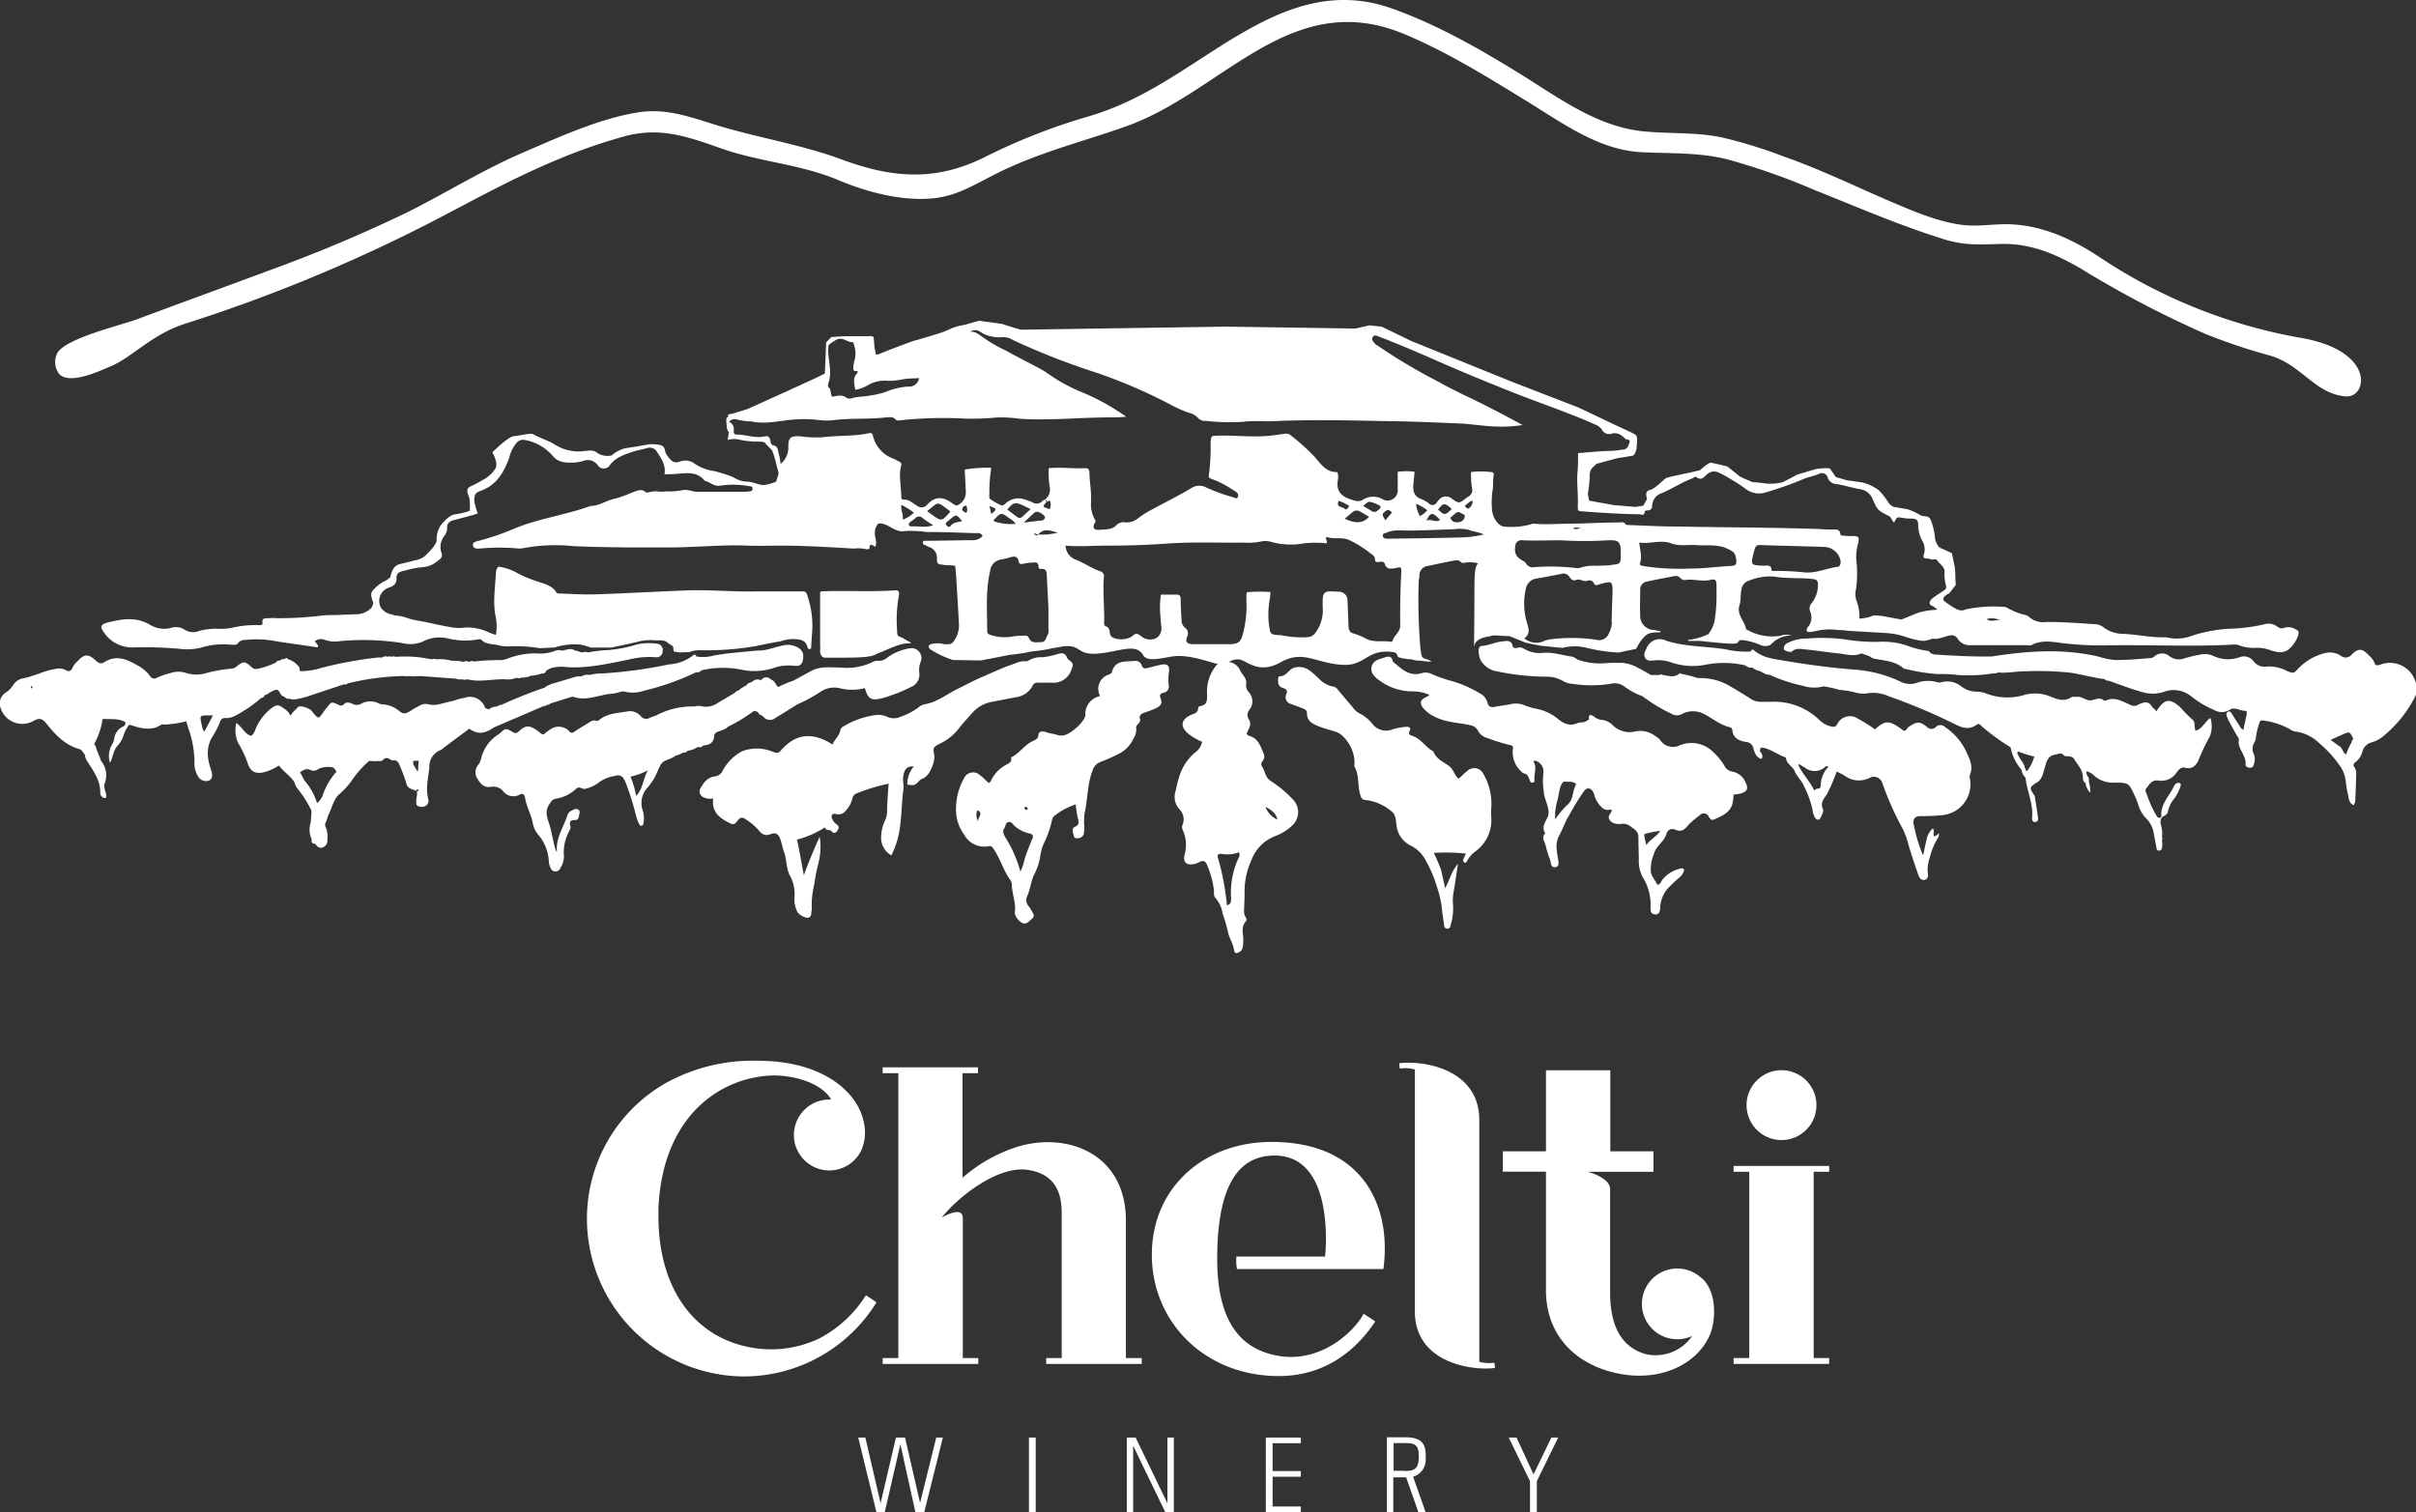
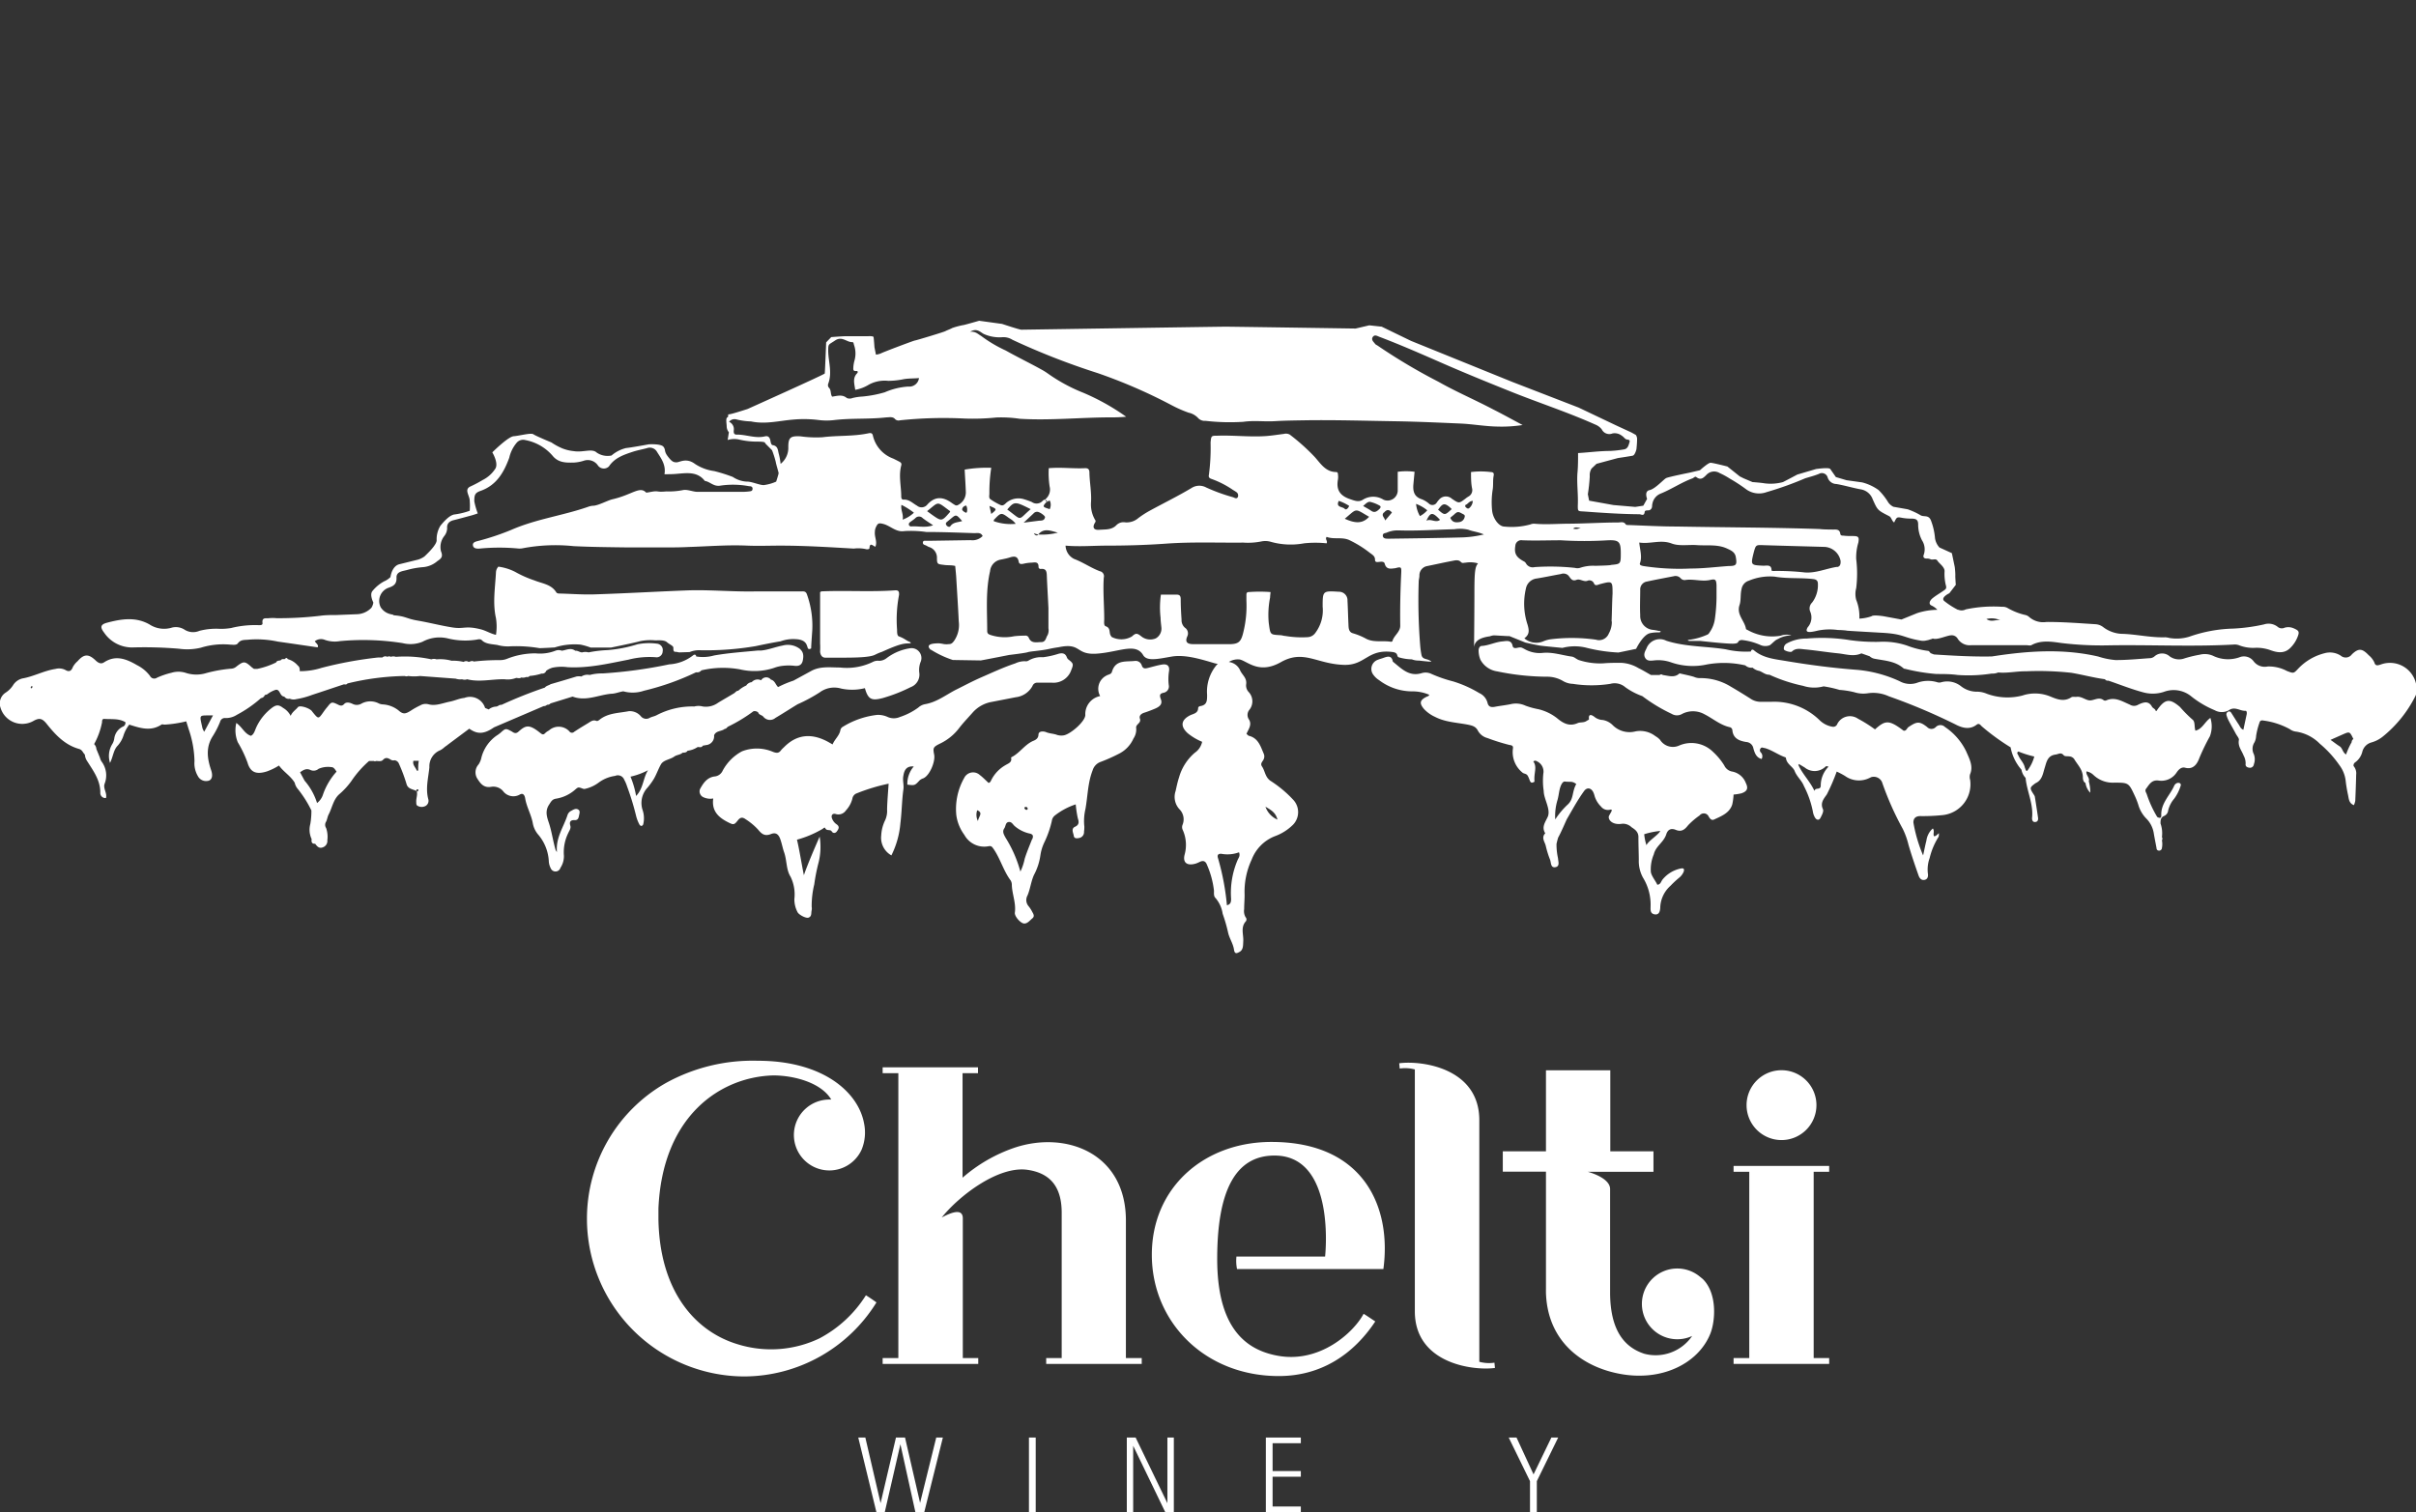
<svg xmlns="http://www.w3.org/2000/svg" viewBox="0 0 375.52 235.1">
  <rect x="0" y="0" width="375.52" height="235.1" fill="#333333" stroke="none" />
  <defs>
    <style>.cls-1{fill:#fff;}</style>
  </defs>
  <title>челти@1</title>
  <g id="Слой_2" data-name="Слой 2">
    <g id="Слой_1-2" data-name="Слой 1">
      <polygon class="cls-1" points="143.01 233.66 140.67 223.5 139.26 223.5 136.87 233.7 134.5 223.5 133.4 223.5 136.22 235.1 136.82 235.1 137.52 235.1 139.95 224.54 142.28 235.1 143.02 235.1 143.66 235.1 146.55 223.5 145.52 223.5 143.01 233.66" />
      <rect class="cls-1" x="159.93" y="223.5" width="1.05" height="11.61" />
      <polygon class="cls-1" points="181.45 233.71 176.56 223.6 176.51 223.5 175.14 223.5 175.14 235.1 176.13 235.1 176.13 224.78 181.07 235 181.12 235.1 182.45 235.1 182.45 223.5 181.45 223.5 181.45 233.71" />
      <polygon class="cls-1" points="196.75 235.1 202.19 235.1 202.19 234.22 197.8 234.22 197.8 229.59 202.19 229.59 202.19 228.71 197.8 228.71 197.8 224.38 202.19 224.38 202.19 223.5 196.75 223.5 196.75 235.1" />
      <polygon class="cls-1" points="238.36 229.23 235.76 223.6 235.71 223.5 234.5 223.5 237.81 230.28 237.81 235.1 238.87 235.1 238.87 230.28 242.19 223.5 241.13 223.5 238.36 229.23" />
-       <path class="cls-1" d="M221.6,227s0-.57,0-.75c0-2-.91-2.79-3.17-2.79h-2.87V235.1h1v-5.41h2l1.9,5.41h1.12l-1.94-5.51A2.74,2.74,0,0,0,221.6,227Zm-3.32,1.67h-1.67v-4.31h1.91c1.37,0,2,.3,2,2C220.55,228.37,219.85,228.7,218.28,228.7Z" />
      <path class="cls-1" d="M276.9,177.25a5.43,5.43,0,1,0-5.43-5.43A5.43,5.43,0,0,0,276.9,177.25Z" />
      <polygon class="cls-1" points="269.45 182.18 271.89 182.18 271.89 211.14 269.45 211.14 269.45 212.05 284.31 212.05 284.31 211.14 281.9 211.14 281.9 182.18 284.31 182.18 284.31 181.27 269.45 181.27 269.45 182.18" />
      <path class="cls-1" d="M162.61,211.14v.91h14.85v-.91H175V189.77h0c0-10.49-9.29-14-17.29-11.34a24.19,24.19,0,0,0-8.1,4.67V166.85h2.4v-.91H137.19v.91h2.44v44.29h-2.44v.91h14.86v-.91h-2.4V189.43c0-1.32-1.17-1.27-3.28-.14,2.78-3.46,8.86-8.07,13.35-7.41,3.63.53,5.29,2.76,5.3,6.64v22.62Z" />
      <path class="cls-1" d="M197.62,177.54h0c-10.46,0-18.59,7.08-18.59,17.54s8.24,18.86,19.73,18.86c6.59,0,11.6-3.37,15-8.49-1-.67-1.82-1.22-1.82-1.18-1.48,2.81-6.73,7.73-13.35,6.51-5.17-.94-9.4-4.55-9.4-15.05,0-10.68,2.88-16.13,9-16.07,9.53.08,7.77,15.7,7.77,15.7l-13.78,0a6.51,6.51,0,0,0,.09,1.94l22.75,0C216.31,187.83,212.11,177.54,197.62,177.54Z" />
      <path class="cls-1" d="M229.93,211.72c0-.41,0-37.56,0-37.56h0c0-8.14-9-9.31-12.45-8.85,0,0,.08.82.08.82a5.76,5.76,0,0,1,2.35.14v37.61h0c0,8.09,9,9.26,12.45,8.8,0,0-.08-.82-.08-.82A5.63,5.63,0,0,1,229.93,211.72Z" />
      <path class="cls-1" d="M264.12,198.41a5.5,5.5,0,1,0-1.11,9.3,6.88,6.88,0,0,1-7.41,2.77c-3.41-1.1-5.27-4-5.34-9.29V184.87c0-1.81-3.48-2.69-3.48-2.69H257V179h-6.71V166.4h-10V179h-6.71v3.16h6.71v18.29a2.81,2.81,0,0,0,0,.29,2.72,2.72,0,0,0,0,.28c.26,7.89,6.12,11.8,12.17,12.69a15.9,15.9,0,0,0,3.57.12c4.65-.38,8.34-2.9,9.78-6.41.81-1.95,1.16-6.31-1.16-8.58Z" />
      <polygon class="cls-1" points="128.97 181.94 128.97 181.94 128.97 181.94 128.97 181.94" />
      <path class="cls-1" d="M134.59,201.38a19,19,0,0,1-7.22,6.7,17.45,17.45,0,0,1-12.73.91c-6.65-2-12.12-8.32-12.3-19.45,0-.82,0-1.59,0-1.61.6-14.46,9.67-20.52,17.86-20.73,3.15,0,7.42,1.09,9,3.75l-.27,0a5.51,5.51,0,1,0,5,7.77,7,7,0,0,0,.36-4.12h0c-.91-4.83-6.41-9.68-16.49-9.68a27.9,27.9,0,0,0-14.32,3.47,24.26,24.26,0,0,0-12.25,21.09A24.53,24.53,0,0,0,115.57,214a24.26,24.26,0,0,0,20.66-11.51C135.55,202,134.86,201.54,134.59,201.38Z" />
      <path class="cls-1" d="M370.05,103.31c-.48.16-.84.26-1-.31a3.12,3.12,0,0,0-.88-1.13c-1-1.05-1.57-1.14-2.62-.13a1.18,1.18,0,0,1-1.71.21,3.08,3.08,0,0,0-2.5-.4,8.48,8.48,0,0,0-4.13,2.41c-.72.77-.72.75-1.75.36a6,6,0,0,0-3-.7,2.16,2.16,0,0,1-2.18-.81,1.87,1.87,0,0,0-2.23-.61,5.33,5.33,0,0,1-4.09-.25,3.18,3.18,0,0,0-2.06-.16,19.74,19.74,0,0,0-2.3.55,2.5,2.5,0,0,1-2.35-.28,1.77,1.77,0,0,0-2.39,0,1.14,1.14,0,0,1-.58.26c-1.82.12-3.64.31-5.47.3a11.81,11.81,0,0,1-2.69-.55c-5.34-1.23-10.68-.89-16-.09l-.53.08c-3,.06-6-.12-9-.31l-.51-.2c-.12-.12-.23-.33-.36-.35a14.22,14.22,0,0,1-3.31-.83,11.61,11.61,0,0,0-4.39-.58,28.74,28.74,0,0,1-4.45-.26,27.49,27.49,0,0,0-6.78-.25,6.25,6.25,0,0,0-3.11.78.88.88,0,0,0-.41.87c0,.24,1.05.55,1.25.37.6-.59,1.33-.4,2-.34,1.74.16,3.46.45,5.2.62,1.19.12,2.4.56,3.6,0l1.28.45a1.56,1.56,0,0,0,.68.37c1.6.32,3.28.35,4.6,1.52a.49.49,0,0,0,.25.07,29.63,29.63,0,0,0,4.87.8c1.09,0,2.18,0,3.27.15a23.61,23.61,0,0,0,5.31-.22,2.18,2.18,0,0,0,1-.17c1.43.14,2.84-.2,4.27-.18a46.55,46.55,0,0,1,7.08.23c1.76.29,3.48.77,5.24,1a.51.51,0,0,0,.53.22c1.8.61,3.58,1.33,5.42,1.82a5.56,5.56,0,0,0,3.2-.07,4.32,4.32,0,0,1,4.31.73,15.09,15.09,0,0,0,3.6,2.12,2.26,2.26,0,0,0,2.21,0c.93-.65,1.73.15,2.59.09.19,0,.22.33.17.56-.17.79-.34,1.58-.51,2.39-.43-.16-.53-.53-.72-.81-.39-.58-.75-1.18-1.13-1.77-.11-.18-.26-.36-.53-.23a.46.46,0,0,0-.24.55,4.19,4.19,0,0,0,.34.85c.34.66.72,1.3,1.09,2,.18.35.55.74.49,1-.18,1,.45,1.65.74,2.43a2.5,2.5,0,0,1,.31,1.26c-.06.36.15.55.52.61a.61.61,0,0,0,.76-.53,2.23,2.23,0,0,0,0-1.55,1.85,1.85,0,0,1,.09-1.85,2.48,2.48,0,0,0,.26-1,11,11,0,0,1,.5-2c.09-.35.25-.48.67-.39a11.69,11.69,0,0,1,4.06,1.33,2,2,0,0,0,1,.39,6.54,6.54,0,0,1,3.67,1.88,16.89,16.89,0,0,1,3.05,3.34,5,5,0,0,1,.95,2.27,22.62,22.62,0,0,0,.38,2.33c.13.59.12,1.31.92,1.61a3.16,3.16,0,0,0,.21-.67c.06-1.35.11-2.71.14-4.07a1.73,1.73,0,0,0-.4-1.34.57.57,0,0,1,.25-.58,2.86,2.86,0,0,0,1.12-1.7,2,2,0,0,1,1.4-1.39,4.89,4.89,0,0,0,1.73-.88,19.11,19.11,0,0,0,5.07-6.26,2,2,0,0,0,.23-.88A4.15,4.15,0,0,0,370.05,103.31Zm-4.53,12.08a11.47,11.47,0,0,0-.87,1.91c-.52-.29-.56-1-1-1.27s-.91-.66-1.42-1l1.87-.83c1.12-.49,1.12-.49,1.69.7A.56.56,0,0,0,365.52,115.39Z" />
      <path class="cls-1" d="M146.13,115.6a8.11,8.11,0,0,0,3-2.47c.62-.8,1.32-1.52,2-2.29a5.13,5.13,0,0,1,3-1.71l3.75-.73a3.4,3.4,0,0,0,2.6-1.75.77.77,0,0,1,.8-.51c.75,0,1.5,0,2.24,0a2.91,2.91,0,0,0,3-2c.36-.88.33-1-.49-1.63a.85.85,0,0,1-.21-.32c-.24-.63-.69-.7-1.28-.55a12.9,12.9,0,0,1-2.43.54,3.86,3.86,0,0,0-2.28.54.73.73,0,0,1-.51.08,3.45,3.45,0,0,0-1.52.34c-1.81.6-3.53,1.41-5.28,2.17-1.4.61-2.75,1.34-4.09,2-1.51.81-2.9,1.87-4.64,2.17a2.14,2.14,0,0,0-1.06.53,10.12,10.12,0,0,1-2.85,1.46,2.35,2.35,0,0,1-1.91,0,3.52,3.52,0,0,0-1.66-.32,12.91,12.91,0,0,0-5.28,1.83.76.76,0,0,0-.4.5c-.15.9-.9,1.45-1.22,2.26l-.42-.24c-2.93-1.72-5.28-1.22-7.14.68a4.08,4.08,0,0,0-.46.47c-.34.47-.68.45-1.23.25a6.36,6.36,0,0,0-4.83-.09,7.33,7.33,0,0,0-3,3,1.53,1.53,0,0,1-1.18.9c-1.24.12-1.85,1.06-2.36,2a1,1,0,0,0,.62,1.27,2.48,2.48,0,0,0,1.45.16c-.27,1.91.77,2.91,2.23,3.66.9.46,1,.51,1.62-.29.42-.51.75-.45,1.2-.13a9.68,9.68,0,0,1,1.9,1.58c.53.64,1,1.11,2,.72.76-.31,1.21,0,1.49.84.23.66.35,1.35.58,2,.44,1.25.3,2.69,1,3.79a6.26,6.26,0,0,1,.59,3.46,4.27,4.27,0,0,0,.5,2.06c.23.42,1.35,1,1.72.83.53-.21.36-.74.47-1.15a1.49,1.49,0,0,0,0-.52,14.22,14.22,0,0,1,.4-3.49,29.74,29.74,0,0,1,.69-3.48,10,10,0,0,0,.15-3.95c-.57,1.28-1.94,4.45-2.45,6-.28-1.32-.77-4.36-1.08-5.52a16.19,16.19,0,0,0,4-1.69c.14-.11.32-.29.4-.1.22.48.78.14,1,.49s.59.31.81,0,.52-.71-.06-1.1a1.89,1.89,0,0,1-.73-1c-.12-.44.15-.73.61-.59a1.4,1.4,0,0,0,1.58-.56,4.2,4.2,0,0,0,1-1.81,1.06,1.06,0,0,1,.59-.81,29.53,29.53,0,0,1,5.05-1.54c-.09,1.39-.21,2.69-.24,4a3.53,3.53,0,0,1-.29,1.66,6,6,0,0,0-.62,2.38,3.14,3.14,0,0,0,1.58,3.11,13.71,13.71,0,0,0,1.4-5c.22-1.73.22-3.48.46-5.21.12-.75-.15-1.43,0-2.16.16-1.08.63-1.53,1.62-1.46l0,0,0,0h0a4.13,4.13,0,0,0-1,2.83c1.15.14,1.16.14,1.9-.66a1.63,1.63,0,0,1,.57-.32c1-.42,1.9-2.6,1.7-3.66S145,116.15,146.13,115.6Z" />
      <path class="cls-1" d="M270.67,123.34c.89-.3,1.1-.76.69-1.59a2.82,2.82,0,0,0-2.11-1.79A1.67,1.67,0,0,1,268,119a10,10,0,0,0-1.74-2.1,4.79,4.79,0,0,0-5.24-1,2.36,2.36,0,0,1-3-.88,3.07,3.07,0,0,0-.72-.57,3.87,3.87,0,0,0-3.09-.74,3.7,3.7,0,0,1-3.58-1,2.85,2.85,0,0,0-1.5-.77,2.19,2.19,0,0,1-1.3-.48c-.2-.16-1-.73-.85.38,0,.06-.27.16-.4.26-.42.29-1,.15-1.38.33-1.3.57-2.27,0-3.21-.79a7.51,7.51,0,0,0-2.89-1.38,12,12,0,0,1-2-.55,3.51,3.51,0,0,0-2.3-.23c-.81.17-1.64.25-2.46.41-.61.11-1,0-1.15-.68a2.27,2.27,0,0,0-1.26-1.45,18.1,18.1,0,0,0-4.07-1.82,21.23,21.23,0,0,1-3.34-1.15,2.1,2.1,0,0,0-1.53-.14c-2,.62-3.18-.74-4.5-1.78-.18-1-.79-.83-1.45-.59-.3.11-.6.18-.88.3a1.5,1.5,0,0,0-.67,2.37,3.17,3.17,0,0,0,.87.8,8.53,8.53,0,0,0,5.13,1.74,6.55,6.55,0,0,1,2.66.53c-.08.23-.27.23-.42.31-1.05.52-1.16,1-.39,1.91a5.39,5.39,0,0,0,1.7,1.21c1.6.83,3.37.88,5.08,1.21.69.14,1.24.27,1.58.92a2.37,2.37,0,0,0,1.5,1.17,31.3,31.3,0,0,0,3.37,1.06c.35.07.68.07.58.61a4.07,4.07,0,0,0,1.47,3.68c.22.23.62.13.84.52.41.71.29,1.36,1.05.91-.14-1.4.47-2.24-.2-3.17,0,0,0,0,0,0h0v0l0,0,.05,0a.43.43,0,0,1,.52,0,1.76,1.76,0,0,1,1,1.92,10.59,10.59,0,0,0,.06,2.7c0,1.23,1.13,2.84.63,4-.39.87-1,1.59-.39,2.58-.66.67-.07,1.32.08,1.95a14.57,14.57,0,0,0,.66,2.13c.19.47.06,1.36.9,1.17.65-.16.37-.89.34-1.39a9.76,9.76,0,0,1-.23-2.21,9.5,9.5,0,0,1,.26-1c.45-.78,1.27-2.73,1.36-2.88.92-1.57,1.62-2.89,2.67-4.35.44-.6,1.07-.5,1.41.16a3,3,0,0,1,.22.62,3.86,3.86,0,0,0,1,1.64,1.34,1.34,0,0,0,1.38.49c.59-.15.12.44-.13.93s.38,1.52,2.05,1.25a1.91,1.91,0,0,1,1.44.54c.6.39,1.11.77,1.07,1.64,0,1.14.05,2.28.06,3.42a5.36,5.36,0,0,0,.65,2.78,8,8,0,0,1,1.18,4.5c0,.49-.09,1.12.68,1.21.51.06.82-.25.83-1.23a4.74,4.74,0,0,1,1.58-3.21,15.85,15.85,0,0,1,1.34-1.25,2.39,2.39,0,0,0,.71-.93c.15-.43,0-.61-.44-.51a4.91,4.91,0,0,0-2.86,1.74c-.22.29-.29.76-.8.78-.18-.48-.93-1.37-1-2a6,6,0,0,1,.46-2.72c.31-1.31,1.5-1.81,1.93-3.09.23-.75.71-1,1.41-.75.95.42,1.46,0,2-.69a11.8,11.8,0,0,1,1.78-1.52.83.83,0,0,1,1.42.19c.18.28.41.64.84.44,1.14-.53,2.38-1,2.81-2.32a8.75,8.75,0,0,0,.21-1.56A7.42,7.42,0,0,0,270.67,123.34Zm-27.08,1.82a12.42,12.42,0,0,0-1.86,2.24,8.63,8.63,0,0,1,.37-3.08c.14-.52.19-1,.3-1.5s.4-1.38.86-1.31c.76.11,1.08-.13,1.74.39C244.29,123.14,244.66,124.25,243.59,125.16Zm12.32,6.25a8.12,8.12,0,0,1-.35-1.71,12.09,12.09,0,0,1,2.49-.51C257.82,129.77,256.17,130.75,255.91,131.41Z" />
      <path class="cls-1" d="M40.56,108.54a.72.72,0,0,0,.6-.48,2.26,2.26,0,0,0,.37-.11,4.35,4.35,0,0,1,1.34-.71c.6-.08.61.76,1.08,1a.91.91,0,0,0,.25.07.79.79,0,0,0,.84.32,1.5,1.5,0,0,0,1,.07,12.54,12.54,0,0,0,2.49-.67c1.64-.53,3.27-1.09,4.91-1.63.2,0,.42.08.56-.14a39.94,39.94,0,0,1,8.91-1.16.7.7,0,0,0,.53,0,7.09,7.09,0,0,0,1.84,0l5.53.41a2.21,2.21,0,0,0,1,.1,1.22,1.22,0,0,0,.8,0c1.93.49,3.88-.05,5.83,0a3.62,3.62,0,0,0,1.78-.21c.28,0,.55.13.79-.07a1.25,1.25,0,0,0,.79-.08.5.5,0,0,0,.53-.16,7.78,7.78,0,0,0,1.85-.37.64.64,0,0,0,.72-.43,3,3,0,0,1,1-.49,7,7,0,0,1,2.33-.07c3.22.18,6.33-.56,9.45-1.17a13.11,13.11,0,0,1,4.23-.38.94.94,0,0,0,1.09-.91,1,1,0,0,0-.92-1.2,9.14,9.14,0,0,0-3,.1,21.28,21.28,0,0,1-4.6.9,18.78,18.78,0,0,0-3,.36,1.84,1.84,0,0,0-1,0c-.36,0-.68-.3-1.07-.26-.69-.52-1.38-.1-2.08,0a1.35,1.35,0,0,0-1,0,6.59,6.59,0,0,1-3.07.41,11.92,11.92,0,0,0-4.34.8,3,3,0,0,1-1.28.25,35.08,35.08,0,0,0-4,.22c-.28-.18-.54,0-.8.06a.68.68,0,0,0-.78,0,6.76,6.76,0,0,0-1.85-.18,6.7,6.7,0,0,0-2.36-.22,1.16,1.16,0,0,0-.8,0,19.3,19.3,0,0,0-5.52-.39,1.19,1.19,0,0,0-.79,0,.47.47,0,0,0-.52,0,.7.7,0,0,0-.79.1c-.22,0-.43,0-.65,0A61.41,61.41,0,0,0,50,103.83a11,11,0,0,1-3.41.52c0-.33,0-.66-.3-.87a3.1,3.1,0,0,0-1.56-1c-.17-.33-.34-.12-.51,0-.2,0-.38-.06-.53.12s-.62,0-.77.39a12.27,12.27,0,0,1-2.91,1l-.54,0-.32-.23c-1.1-1-1.26-1-2.39-.14a1.34,1.34,0,0,1-.81.34,21.34,21.34,0,0,0-4.12.75,5.26,5.26,0,0,1-3-.11,3.72,3.72,0,0,0-2.19,0,12.47,12.47,0,0,0-2.23.76.74.74,0,0,1-1.1-.28,5.76,5.76,0,0,0-2-1.66c-1.62-.94-3.29-1.65-5.13-.45-.48.32-.89.12-1.35-.32-1.06-1-1.77-1-2.76.14a3.32,3.32,0,0,0-.74.9c-.23.61-.56.84-1.19.46a2.16,2.16,0,0,0-1.51-.15c-1.79.27-3.37,1.17-5.14,1.48A2.38,2.38,0,0,0,2,106.58a3.81,3.81,0,0,1-1.1,1.09A2,2,0,0,0,.07,110a3.53,3.53,0,0,0,5.05,2.13c1-.58,1.44-.46,2.17.45,1.34,1.68,2.81,3.25,5,3.86.52.15.59.6.9.87a2.13,2.13,0,0,0,.4,1.09c.94,1.49,2,2.91,2,4.81a.79.79,0,0,0,.88.86c.21-.79-.46-1.44-.22-2.19a3.57,3.57,0,0,0-.5-3.53,2.7,2.7,0,0,1-.23-.58l-.54-1.32a1.17,1.17,0,0,0-.35-.76,11.62,11.62,0,0,0,1.23-3.38c0-.24,0-.56.36-.54,1.1.08,2.25-.1,3.27.51a.63.63,0,0,1-.43.71,2.39,2.39,0,0,0-1.3,1.83,2.27,2.27,0,0,1-.3.85,3.53,3.53,0,0,0-.36,2.94c.48-.93.52-2,1.19-2.68a4.35,4.35,0,0,0,.94-1.69,5.62,5.62,0,0,1,.86-1.58c1.67.53,3.33,1.1,5,0,.12-.09.33,0,.51,0a19,19,0,0,0,3.35-.51c.12.41.25.8.37,1.2a16.27,16.27,0,0,1,.91,5,3.9,3.9,0,0,0,.52,2.3,1.44,1.44,0,0,0,1.74.71c.51-.21.6-.86.31-1.67-.6-1.79-.83-3.54.29-5.27a13.38,13.38,0,0,0,1.12-2.2.76.76,0,0,1,.86-.58,3.13,3.13,0,0,0,1.74-.5A19.18,19.18,0,0,0,40.56,108.54ZM4.94,107c-.11,0-.18,0-.16-.1a.3.3,0,0,1,.12-.22c.07,0,.16,0,.15.11A.71.71,0,0,1,4.94,107Zm26.8,6.77a3,3,0,0,1-.27-.55c-.5-2.3-.61-1.94,1.64-2Z" />
      <path class="cls-1" d="M341.24,113.6c-.22-.61,0-1.42-.49-1.75a20.43,20.43,0,0,1-1.91-1.93c-1.62-1.39-2.34-1.28-3.6.53-.07.11-.11.14-.18.06-.07-.31-.45-.4-.57-.63-.49-.88-1.16-.75-1.89-.44l-.24.11a1.23,1.23,0,0,1-1.32,0c-1.15-.48-2.29-1.26-3.65-.66a.49.49,0,0,1-.38,0c-.72-.58-1.38-.06-2.08,0s-1.39-.7-2.24-.54c-.25,0-.57-.06-.76.07-1.13.73-2.2.3-3.24-.13a6.24,6.24,0,0,0-4.36-.15,9.29,9.29,0,0,1-5.52-.28,4,4,0,0,0-1.41-.32,4,4,0,0,1-2.56-.82,3.45,3.45,0,0,0-3.1-.65,1,1,0,0,1-.63,0,5,5,0,0,0-3.23.12,3.37,3.37,0,0,1-2.64-.29,20,20,0,0,0-6.49-1.75c-3.79-.28-7.53-.77-11.27-1.4-1.69-.28-3.47-.45-4.87-1.65-.18-.15-.42-.15-.46.19a13.65,13.65,0,0,1-3.93-.34c-3.07-.49-6.23-.37-9.22-1.33a2.21,2.21,0,0,0-3.08,1.18c-.25.51-.5.94-.22,1.46s.78.47,1.28.43a6,6,0,0,1,2.7.27,10.29,10.29,0,0,0,5.65.34,14.89,14.89,0,0,1,5.95.15,1.35,1.35,0,0,0,1.12.35,2.16,2.16,0,0,0,1.05.51c.52.18.95.62,1.57.59a24.77,24.77,0,0,0,5.24,1.73,5.55,5.55,0,0,0,3.18.08,17,17,0,0,1,2.47.55,13.44,13.44,0,0,1,2.3.36,4.62,4.62,0,0,0,2.07.17,5.75,5.75,0,0,1,3.29.46,92.58,92.58,0,0,1,10.33,4.36c1,.53,2.2.92,3.32.07.42-.33.62.09.86.29a34.74,34.74,0,0,0,4.43,3.22,7.33,7.33,0,0,0,1.69,3.48,2.37,2.37,0,0,0,.64,1.27c.19,2.11,1.26,4.08,1,6.26,0,.32.11.64.51.6s.47-.37.42-.69c-.15-1.08-.32-2.15-.49-3.22a.65.65,0,0,0-.09-.23c-.76-1.18-.76-1.18.18-1.89,1.05-.45,1.16-1.51,1.44-2.39s.41-1.91,1.71-2.07c.45-.06.82-.39,1.23.1.21.24.59.13.88.19a1,1,0,0,1,.76.41c.51.88,1.29,1.58,1.35,2.72,0,.27,0,.8.41,1a2.72,2.72,0,0,0,.74,1.52,6.21,6.21,0,0,0-.23-1.79c.2-.55-.49-.95-.36-1.53a2.1,2.1,0,0,1,1.08.55,4.33,4.33,0,0,0,3.21,1.2c2.27,0,2.27,0,3.25,2.11a11.57,11.57,0,0,1,.52,1.34,5,5,0,0,0,1.24,2.13,4.16,4.16,0,0,1,1.16,2.28c.13.78.29,1.55.43,2.32,0,.25.17.4.43.39a.44.44,0,0,0,.41-.43,3.07,3.07,0,0,0,0-1.17.49.49,0,0,0,0-.51,4.59,4.59,0,0,0-.22-2.11c0-.48,0-.94.58-1.18A1.05,1.05,0,0,0,337,126a4.38,4.38,0,0,1,.94-1.83,6.71,6.71,0,0,0,1-2,.32.32,0,0,0-.18-.43.59.59,0,0,0-.37,0,.8.8,0,0,0-.46.44c-.68,1.52-2.09,2.73-2,4.61,0,.51-.34.38-.63.23a17.27,17.27,0,0,1-1.63-3.55c-.1-.28-.34-.55-.1-.85.48-.63.84-1.39,1.91-1.27a2.82,2.82,0,0,0,2.84-1.26c.28-.41.72-.89,1.31-.73,1.36.36,1.93-.73,2.22-1.52a34,34,0,0,1,1.64-3.38,4.33,4.33,0,0,0,.07-2.85C342.62,112.31,342.31,113.34,341.24,113.6Zm-26,6.05c-.33.52-.4-.09-.52-.31-.14-.73-.73-1.23-1-1.88-.09-.2-.34-.43,0-.62a15.45,15.45,0,0,0,2.47.78A6.08,6.08,0,0,1,315.23,119.65Z" />
      <path class="cls-1" d="M305.6,116.81a9.56,9.56,0,0,0-3.29-3.78,1,1,0,0,0-1.42,0,.93.93,0,0,1-1.36,0c-1.2-.94-1.6-.85-2.88,0-.27.18-.34.65-.78.57-2.28-1.72-2.83-1.64-4.44-.2a21.71,21.71,0,0,0-2.64-1.66,2.2,2.2,0,0,0-3.22.82.67.67,0,0,1-.8.42,3.73,3.73,0,0,1-1.94-1,10.09,10.09,0,0,0-7.5-2.87c-.52,0-1.05,0-1.57,0a2.79,2.79,0,0,1-1.73-.52c-1-.63-2-1.25-3-1.83a8.88,8.88,0,0,0-4.86-1.33,2.22,2.22,0,0,1-.88-.2c-.73-.22-1.49-.36-2.24-.54-.79.75-1.7.36-2.59.26a.38.38,0,0,0-.51,0h-1.33c-.65-.36-1.27-.75-1.94-1.07a5.81,5.81,0,0,0-2.73-.83c-.91,0-1.82,0-2.74.08a10.62,10.62,0,0,1-3.75-.49c-.43-.13-.73-.5-1.16-.56-1.55-.21-3-.75-4.64-.56a4.73,4.73,0,0,1-2.77-.65c-.48-.24-.47-.27-1.15-.13-.29.06-.57,0-.63-.3-.18-1-1-.78-1.55-.72-1.11.08-2.14.64-3.28.71-.22,0-.48.3-.46.76a3.89,3.89,0,0,0,.28,1.37,3.52,3.52,0,0,0,2.6,1.82,38.73,38.73,0,0,0,7.67.83,4.9,4.9,0,0,1,2.49.62,3.2,3.2,0,0,0,1.61.49,18.93,18.93,0,0,0,5.82,0,2.54,2.54,0,0,1,2.33.52,10.46,10.46,0,0,0,2.65,1.39,25.6,25.6,0,0,0,4.57,2.76,1.57,1.57,0,0,0,1.62,0,3.68,3.68,0,0,1,3.47.06c1.3.66,2.44,1.67,3.9,2a.52.52,0,0,1,.43.45c.11,1.32,1.09,1.69,2.15,1.86a1.2,1.2,0,0,1,1.12,1c.19.65.42,1.43,1.28,1.64a.86.86,0,0,0-.11-1,.47.47,0,0,1,0-.7c.15-.17.38,0,.59,0,1.11.31,2,1,3.09,1.4.08,0,.2.09.21.14.08.94,1.07,1.34,1.34,2,.35.92,1.13,1.51,1.46,2.38a14.82,14.82,0,0,1,1.38,3.93,2.59,2.59,0,0,0,.36,1c.23.35.61.43.83,0s.53-1,.38-1.34c-.46-1,.15-1.64.61-2.31a29.94,29.94,0,0,0,1.53-3.54,12,12,0,0,1,1.29.68,3.7,3.7,0,0,0,3.83.3c.08,0,.15-.1.23-.11a1.4,1.4,0,0,1,1.69.76,46.62,46.62,0,0,0,3.24,7.3,12,12,0,0,1,.88,2.46c.46,1.59,1,3.16,1.55,4.73.15.44.43.82.94.72s.59-.57.52-1a5.25,5.25,0,0,1,.28-2.41,10.8,10.8,0,0,1,1.35-3.23c.11-.16.07-.41.1-.62-.26.16-.43.48-.78.47-.18-.39.13-.81-.18-1.21a3.06,3.06,0,0,0-1,1.9c-.19.72-.32,1.45-.51,2.3a22.85,22.85,0,0,1-1.51-5.12c0-.67.37-1,1.08-1a29.79,29.79,0,0,0,3.53-.16,4.82,4.82,0,0,0,4.21-5.47,1.57,1.57,0,0,1,0-.91C306.75,119.09,306.06,117.89,305.6,116.81ZM283,122.13c0,.77-.83.26-.94.78,0,.1-.12-.11-.15-.17-.68-1.37-1.8-2.46-2.41-3.86h.1l0-.1.9.54a2.43,2.43,0,0,0,3.23-.12c.11-.11.23-.09.48,0A4.18,4.18,0,0,0,283,122.13Z" />
      <path class="cls-1" d="M180.62,103.32c-.73.12-1.45.34-2.17.52-.46.12-.82.16-1-.43a1,1,0,0,0-1-.66c-1.38.18-3.06-.25-3.62,1.7-.12.41-.55.4-.83.57a2.3,2.3,0,0,0-1,3.2,2.86,2.86,0,0,0-2.31,2.94c0,1-2.31,3-3.36,3.17a2.33,2.33,0,0,1-1-.06c-.55-.22-1.15-.2-1.73-.44-.39-.16-1.17-.21-1.19.38s-.41.82-.87,1c-1.25.57-2,1.79-3.2,2.45-.07,0-.19.12-.19.15.2.75-.53.92-.87,1.15a5.52,5.52,0,0,0-2.21,2.33c-.08.18-.18.39-.42.43-.45-.41-.87-.86-1.35-1.22a1.54,1.54,0,0,0-2.44.46,9.77,9.77,0,0,0-1.22,5.77,6.67,6.67,0,0,0,1.25,3.07,3.52,3.52,0,0,0,3.74,1.77c.46-.09.56.08.79.4,1.07,1.54,1.54,3.41,2.67,4.92a1.39,1.39,0,0,1,.18.75c.06,1.42.67,2.78.47,4.25-.08.58.89,1.65,1.42,1.69s.9-.47,1.29-.79.2-.66,0-1a4.84,4.84,0,0,0-.56-.88,1.46,1.46,0,0,1-.19-1.68c.43-1,.54-2.14,1-3.18a9.23,9.23,0,0,0,1-3,7,7,0,0,1,.64-2.12,15.35,15.35,0,0,0,1.15-3.32,1.27,1.27,0,0,1,.43-.79,10.59,10.59,0,0,1,3.28-1.76,17.66,17.66,0,0,0,.33,2.18c.18.53.23,1-.44,1.3s-.24,1-.19,1.41.44.42.75.35a.93.93,0,0,0,.84-1,5.24,5.24,0,0,0,.05-.79,8,8,0,0,1,.17-2.72c.36-2,.36-4.09,1.11-6a2,2,0,0,1,1.26-1.34,25.86,25.86,0,0,0,2.75-1.22,4.84,4.84,0,0,0,2.34-2.4,2.53,2.53,0,0,0,.43-1.62c-.13-.62.83-.76.58-1.47-.17-.48.21-.79.69-.94s1.16-.41,1.72-.65c.76-.34,1.11-.75.84-1.45s-.1-.88.45-1a1,1,0,0,0,.78-1.2,8.1,8.1,0,0,1,.05-2.2C181.81,103.53,181.42,103.19,180.62,103.32ZM152,127.65a2.14,2.14,0,0,1-.11-1.68C152.86,126.38,152.12,126.91,152,127.65Zm7.48-2.19c.13,0,.2.08.25.21s-.06.21-.17.25a.39.39,0,0,1-.34-.31C159.25,125.46,159.39,125.45,159.51,125.46Zm.94,5c-.39,1-.82,2-1.15,3.05a8.34,8.34,0,0,1-.67,2,19.47,19.47,0,0,0-2.3-5.26c-.25-.47-.56-.94-.21-1.45.24-.34.18-.93.68-1s.66.42,1,.68a5.29,5.29,0,0,0,2.21,1.1C160.61,129.7,160.63,130,160.45,130.47Z" />
-       <path class="cls-1" d="M218.67,113a9.31,9.31,0,0,0-2.51.49,2.62,2.62,0,0,1-2.81-.91,6.28,6.28,0,0,0-2.12-1.71,2.56,2.56,0,0,1-.87-.77c-.78-.94-1.59-1.87-2.37-2.81a1.2,1.2,0,0,0-.83-.56,4,4,0,0,1-2.14-1.2,15.13,15.13,0,0,0-1.48-1.3,2.75,2.75,0,0,0-2.17-.47c-1.09.16-1.39,1.52-2.54,1.36a.92.92,0,0,0-.18.47c0,.59,0,1.14.72,1.36s.79.44.5,1.14a1.07,1.07,0,0,0,.79,1.36c.61.21,1.22.47,1.84.69.35.13.65.32.64.73,0,1.19.79,1.63,1.7,2s1.74.58,2.62.85a2.81,2.81,0,0,1,1.22.71,5.85,5.85,0,0,1,1.86,4.13c0,.22-.09.48,0,.65.71,1.27.48,2.72.81,4.07.23.91.31,1.08,1.24,1.14a7.66,7.66,0,0,1,3.63,1.67c.78.51.72,1.47.84,2.25a4,4,0,0,0,2.29,3.17,5.31,5.31,0,0,1,2.32,2.39,19.4,19.4,0,0,1,1.68,4,16,16,0,0,1,.76,3.31c.06.88.25,1.72.34,2.58,0,.34.17.61.55.59s.41-.31.47-.55a8.83,8.83,0,0,0,.38-3.11,7.34,7.34,0,0,1,.09-2.09c.24-1.36.43-2.74.68-4.34-1.06,1.22-1.32,2.61-2,3.81-.23-1-.43-2-.65-2.91a26.15,26.15,0,0,0-1.12-2.58,28.44,28.44,0,0,1,5,.1c-.15.34-.29.61-.39.89a.4.4,0,0,0,.11.48c.26.16.38-.08.48-.26a4.54,4.54,0,0,1,1.19-1.39,6,6,0,0,0,2.54-5.45,7.51,7.51,0,0,1,0-1.16,9.34,9.34,0,0,0-1.23-5.52,1.56,1.56,0,0,0-2.44-.48c-.48.36-.9.81-1.39,1.26-.7-.59-.82-1.53-1.52-2-.89-.65-2-1.1-2.4-2.25-1.24-.64-1.91-2-3.34-2.44-.36-.1-.59-.29-.35-.76S219.06,113,218.67,113Z" />
      <path class="cls-1" d="M76.79,113.08l7.71-3.3a.69.69,0,0,0,.53-.21.63.63,0,0,0,.54-.21L89,108.3c2.07.78,4-.26,6-.44.6,0,1.24-.28,1.88-.38a5.41,5.41,0,0,0,3.21-.09,40.24,40.24,0,0,0,8.1-2.87.84.84,0,0,0,.83-.3,14.77,14.77,0,0,1,6-.15,9.73,9.73,0,0,0,5.29-.23,5.61,5.61,0,0,1,1.33-.32,8,8,0,0,1,1.89,0c.6.06,1.1-.09,1.25-.84.19-.93,0-1.4-.49-1.82a3.09,3.09,0,0,0-2.66-.49c-1.12.21-2.18.66-3.32.77l-.51,0c-2.28.22-4.55.37-6.82.77a6.35,6.35,0,0,1-2.78.15c0-.33-.3-.33-.46-.18a6.65,6.65,0,0,1-3.72,1.41,72.66,72.66,0,0,1-10.36,1.41,7.3,7.3,0,0,0-2,.24,1.71,1.71,0,0,0-1.3.24,2,2,0,0,0-.77,0c-1.33.41-2.65.8-4,1.19-.29.2-.67.23-.9.53a69.3,69.3,0,0,0-6.73,2.68.79.79,0,0,0-.55.18,2.34,2.34,0,0,1-.24.09,2,2,0,0,0-1.21.45l-.56-.23a2.45,2.45,0,0,0-3.23-1.56c-.79.07-1.5.44-2.27.58-1.09.22-2.19.71-3.29.41a1.66,1.66,0,0,0-1.31.18,10.81,10.81,0,0,0-1.37.76c-.88.57-1.25.67-2,0a4.34,4.34,0,0,0-2.38-.92,1.86,1.86,0,0,1-.62-.13,2.87,2.87,0,0,0-2.74,0,1.43,1.43,0,0,1-1.36.06c-.44-.22-1-.36-1.33,0s-.61.28-1,.08c-.93-.45-1-.41-1.61.37a9.91,9.91,0,0,0-.63.82c-.77,1.09-.76,1.1-1.66,0-.06-.07-.1-.15-.16-.21-.47-.48-1.89-.91-2.15-.55s-.87.71-1.11,1.34A3,3,0,0,0,44,110.06c-.71-.55-1.12-.5-1.86.09A8,8,0,0,0,39.87,113c-.25.52-.37,1.18-.88,1.4-1-.34-1.31-1.33-2.26-2a4.9,4.9,0,0,0,.23,3,18.36,18.36,0,0,1,1.51,3.16c.45,1.56,1.4,1.88,3,1.38a9.44,9.44,0,0,0,1.89-.92c.73,1,1.82,1.62,2.45,2.68a2.19,2.19,0,0,0,.51,1A17.74,17.74,0,0,1,48.4,126a11.73,11.73,0,0,1-.17,2.12,3.41,3.41,0,0,0,.21,2.34c-.06.41,0,.76.55.72.29.42.63.78,1.18.56a1.05,1.05,0,0,0,.71-1.12,4.1,4.1,0,0,0-.19-1.88.91.91,0,0,1,0-1c.17-.35.21-.76.39-1.11.56-1.07.73-2.37,1.7-3.19a11.75,11.75,0,0,0,1.83-2,15.81,15.81,0,0,1,2.76-3.13l.78,0a.17.17,0,0,0,.26,0c.38,0,.83.13,1.1-.15.42-.47.79-.32,1.21-.06a.74.74,0,0,0,.6.1.83.83,0,0,1,.68.52A25.11,25.11,0,0,1,63.22,122c.27.71,1,.69,1.54,1-.14-.31.09-.27.28-.26-.06.13,0,.37-.26.29.15.57-.13,1.12-.08,1.69,0,.23,0,.48.22.57a1.27,1.27,0,0,0,1.25,0,.92.92,0,0,0,.41-1c-.47-1.7,0-3.36.16-5a2.7,2.7,0,0,1,1.71-2.66,3.08,3.08,0,0,0,.63-.46l3.86-2.88C74.21,114.2,75.24,114.15,76.79,113.08Zm-26.57,10.4a2.7,2.7,0,0,1-.94,1.37,9.71,9.71,0,0,0-1.94-3.48l-.7-1.3c.53-.38,1-.66,1.65-.34a1.19,1.19,0,0,0,1.23-.2,3.7,3.7,0,0,1,2-.26c.37,0,.56.37.79.7A10.41,10.41,0,0,0,50.22,123.48ZM65,119.84a.16.16,0,0,0-.21,0c-.16-.52-.72-.91-.53-1.56h.83C65,118.8,65,119.32,65,119.84Z" />
      <path class="cls-1" d="M64.78,123h0s0,0,0,0h0Z" />
      <path class="cls-1" d="M95.61,120.63a1.05,1.05,0,0,1,1.41.59,5.75,5.75,0,0,1,.46,1.08,41.2,41.2,0,0,1,1.38,4.51,5.84,5.84,0,0,0,.51,1.35.51.51,0,0,0,.27.25c.2,0,.32-.15.35-.31A4,4,0,0,0,99.9,126a3.49,3.49,0,0,1,.75-3.55,10.79,10.79,0,0,0,1-1.39c.41-.72.68-1.52,1.08-2.22s1.42-.74,2.08-1.22c.39-.28.93-.25,1.29-.6.28,0,.59,0,.77-.3a3.56,3.56,0,0,0,1.57-.58c.28,0,.6.14.8-.21l.51-.09a1.37,1.37,0,0,0,1.24-1.52c.31-.75,1.15-.58,1.65-1,.26,0,.35-.24.53-.35a24.33,24.33,0,0,0,3.94-2.39.83.83,0,0,1,.74.19c.11.39.56.38.79.65a1.31,1.31,0,0,0,1.88.2c1.15-.68,2.29-1.42,3.44-2.12a25.23,25.23,0,0,0,3.44-1.85,3.79,3.79,0,0,1,3.33-.6,8.11,8.11,0,0,0,3.7-.06c.49,1.72,1,2,2.74,1.55a24.85,24.85,0,0,0,4.38-1.71,2.07,2.07,0,0,0,1.33-2.28,3.46,3.46,0,0,1,.2-1.61,1.54,1.54,0,0,0-1.5-2.17,8,8,0,0,0-3.81,1.58,1.93,1.93,0,0,1-1.1.39,1.73,1.73,0,0,0-.9.12,9.24,9.24,0,0,1-5.2.92c-1.52,0-3.07-.24-4.49.54l-2.75,1.5a16.16,16.16,0,0,0-2.39,1c-.4-.36-.48-1-1.12-1.16a.92.92,0,0,0-1.52.11,1.21,1.21,0,0,0-1.46.29,1.13,1.13,0,0,0-.85.52,4.42,4.42,0,0,0-1.24.81c-.27,0-.42.21-.59.36-.85.51-1.71,1-2.55,1.51a3.21,3.21,0,0,1-2.38.58,2.57,2.57,0,0,0-1.32,0,11.9,11.9,0,0,0-5.9,1.38c-.3.15-.67.21-1,.37a1.07,1.07,0,0,1-1.4-.23,2.24,2.24,0,0,0-1.88-.79c-1.56.31-3.25.26-4.58,1.36-.15.11-.3.21-.48.14-.54-.21-.92.16-1.33.4-.7.42-1.41.85-2.1,1.31a.48.48,0,0,1-.74-.07,2.26,2.26,0,0,0-3.18-.14,2.75,2.75,0,0,0-.53.36c-.36.4-.52.26-.92-.06-1.64-1.3-2.17-1.11-3.28-.12-.37.34-.66.24-1,0-1-.55-1-.53-1.8.18a5.44,5.44,0,0,1-.62.45,6,6,0,0,0-2.34,3.38,3,3,0,0,1-.44,1.08,1.84,1.84,0,0,0-.23,2.17c.5.78,1,1.52,2.18,1.32a2,2,0,0,1,1.84.65,2,2,0,0,0,2.58.57c.54-.33.79.08.87.58.22,1.34.94,2.52,1.18,3.85a3.79,3.79,0,0,0,.92,1.87,6.94,6.94,0,0,1,1.57,4,2.65,2.65,0,0,0,.3,1.14.8.8,0,0,0,1.51-.07,3.27,3.27,0,0,0,.54-1.86,6.77,6.77,0,0,1,.68-3.56c.15-.35.43-.68.32-1.11-.18-.6,0-.91.65-.88s.64-.5.74-.9.06-.6-.16-.74c-.38-.24-.74,0-1.09.19a1.13,1.13,0,0,0-.59.68c-.6,1.86-1.85,3.52-1.63,5.74a2,2,0,0,1-.21-.33c-.4-1.35-.58-2.74-1-4.07-.33-1-.71-1.94,0-3,.3-.45.45-.82,1.08-.91a5.89,5.89,0,0,0,3-1.44c.45-.38.45-.37,1.19-.1a.59.59,0,0,0,.37,0,5.53,5.53,0,0,0,2.11-1A5.58,5.58,0,0,1,95.61,120.63Zm5.11-.88c-.78,1.24-.71,2.82-1.85,4a14.14,14.14,0,0,0-.87-3A10.85,10.85,0,0,0,100.72,119.75Z" />
      <path class="cls-1" d="M301.33,129.57h0l0,0v0l0,0Z" />
      <path class="cls-1" d="M94.05,101c-.29,0-.63,0-1,0h1Z" />
-       <path class="cls-1" d="M16.89,57.08c3.65-1.43,6.49-5,11.81-6.73A247.66,247.66,0,0,0,68.17,33.94c5.88-3.08,11.72-6.28,17.85-8.86a86.79,86.79,0,0,1,11.09-3.9c5.51-1.47,9.75.05,15,1.9,6.06,2.13,12.17,2.4,18.17,4.91,4.34,1.83,9.46,3.2,14.2,2.89,4.08-.26,6.86-2.12,10.39-3.89,6.57-3.3,13.29-4.91,20.14-7.34,15.07-5.32,25.61-21.76,43.31-14.33,6.75,2.83,13,6.74,19.25,10.57,5.41,3.34,11,7.43,17.52,7.77,4.55.24,9,0,13.44,1.13A102.9,102.9,0,0,1,282,29.53c6.64,2.64,13.24,5.52,20.07,7.64,3.14,1,5.48.86,8.7.76,4.78-.16,8.72,1.53,12.74,3.88A159.79,159.79,0,0,0,342.76,51.9,89.47,89.47,0,0,0,353,55.33c4.85,1.51,6.83,5.91,11.61,6.3,3.36.27,4.76-7.16-7.21-9.14A81.69,81.69,0,0,1,326.37,40c-4.12-2.73-8.71-4.89-13.74-5.12-2.62-.13-5.23.43-7.84.06-3.7-.52-7.41-2.1-10.84-3.57-5.55-2.37-10.89-5-16.6-7a74.67,74.67,0,0,0-9.69-3c-4.09-.86-8.09-.54-12.21-.95C248.1,19.7,242,15,235.88,11.24s-12.63-7.47-19.54-9.92c-10.88-3.87-19.84,1.43-28.93,7.32-6.09,3.94-11.31,7.44-18.36,9.5a94.36,94.36,0,0,0-16,6.29c-7.63,3.81-14.37,3.27-22.2.37-6.44-2.38-13.1-3.37-19.66-5.4C107,18.1,103.37,16.76,99,17.5c-6,1-12,3.77-17.62,6.18-6.23,2.67-11.95,6.26-18,9.29a227,227,0,0,1-21.64,9.11c-6.79,2.54-13.62,5-20.41,7.55-2.43.92-11.92,3.13-12.55,5.57a3,3,0,0,0,.47,3C11,59.91,16,57.43,16.89,57.08Z" />
      <path class="cls-1" d="M303.19,98.78a1.07,1.07,0,0,1,1.1.53,2.2,2.2,0,0,0,2.11,1c2.85,0,5.7,0,8.56,0,.25,0,.57.09.77,0,1.54-.85,3.21-.54,4.74-.33a52,52,0,0,0,7.47.35c6.48-.1,13,.24,19.44-.13a2,2,0,0,1,.76.17,6,6,0,0,0,2.34.35,6.29,6.29,0,0,1,2.29.32c1,.37,2.13.66,3.09-.19a4.86,4.86,0,0,0,1.3-1.95c.27-.72.11-.88-.66-1.22a2.06,2.06,0,0,0-1.4-.09,1,1,0,0,1-1.1-.15,2.28,2.28,0,0,0-2.11-.36,27.82,27.82,0,0,1-4.81.65,22.11,22.11,0,0,0-6.8,1.26,6.7,6.7,0,0,1-3.07.2,3.73,3.73,0,0,0-.64-.11c-2.33.08-4.6-.5-6.91-.54a5.13,5.13,0,0,1-2.77-1.05,2.17,2.17,0,0,0-1.18-.44c-2.54-.16-5.08-.36-7.62-.35a3.32,3.32,0,0,1-2.77-.84,1.38,1.38,0,0,0-.59-.26,9.8,9.8,0,0,1-2.67-1.06,1.54,1.54,0,0,0-.88-.2,20.85,20.85,0,0,0-5.63.4,1.38,1.38,0,0,1-1.17.06h0l0,0-.08,0a12.31,12.31,0,0,1-2.13-1.38c-.55-.55.82-1.19.82-1.19l1-1.3s-.1-1.38-.07-1.48a11.51,11.51,0,0,0-.09-1.29L303.38,86l-1.93-.88a2.72,2.72,0,0,1-.69-1.44,9.87,9.87,0,0,0-.58-2.62c-.38-1.16-1.16-.58-1.74-1a11.46,11.46,0,0,0-1.93-.88l-2.22-.39a2.16,2.16,0,0,1-.79-.67A10,10,0,0,0,292,76.2,7.53,7.53,0,0,0,289.44,75L287,74.66l-1.65-.49-.87-1.25c-.18-.3-2.21,0-2.21,0l-2.91.86s-1.65.88-2.23,1.17a7.31,7.31,0,0,1-2.9.19c-.58-.1-1.84-.19-1.84-.19L271,74.36l-.58-.29-1.93-1.54s-2.24-.58-2.62-.58-1.65,1.16-1.65,1.16l-1.63.38s-3.24.65-3.62.84-1.71,1.69-2.58,1.87-.38,1.36-.38,1.36l-.59,1.06-1.25.19-3.39-.29L247,77.84l-.2-1a27,27,0,0,0,.3-2.81,1.92,1.92,0,0,1,.28-1.19l.77-.73,3.3-.89s1.93-.29,2.31-.37.59-1,.59-1,.1-.87.1-1.45a1.18,1.18,0,0,0-.19-.78l-.68-.38-2.32-1.07-5.91-2.81-10.34-4L219.32,53l-4.56-2.21-1.93-.21-2.13.5s-19.25-.29-20.22-.29-31.44.47-31.73.47-3-.9-3-.9l-3.56-.49s-2.32.67-2.46.67A11.44,11.44,0,0,0,148,51c-.15.11-.82.35-1.07.49s-4.59,1.45-4.73,1.45-5,1.83-5.27,2a3.12,3.12,0,0,1-.78.2L135.92,54s-.1-1.4-.14-1.59-.82-.14-.82-.14-.83,0-1.12,0-1.83,0-2.33,0-2.31.14-2.31.14l-.79.82s-.18,4.69-.22,4.84-12,5.52-12,5.52-2.51.82-2.85.82,0,.33-.29.48-.1,1-.1,1.44a1.5,1.5,0,0,0,.34.88l-.19,1.2a3.5,3.5,0,0,1,1.69-.09,12.29,12.29,0,0,0,3,.34c1.36,0,1.12.24,1.12.24L120,70a15.08,15.08,0,0,1,.58,1.83c.06.39.44,1.6.44,1.74s-.38,1.31-.38,1.31a7,7,0,0,1-1.94.54c-.67,0-1.93-.58-2.61-.54a4.26,4.26,0,0,1-2.19-.73,25.5,25.5,0,0,0-2.89-.91,7.11,7.11,0,0,1-3-1.12c-1.35-1-2.37-.24-2.85-.24s-.73-.1-1.36-.92-.29-1-.68-1.5-2.27-.38-2.27-.38-2.51.47-3.54.58a5.36,5.36,0,0,0-2.26,1.16,3,3,0,0,1-2.28-.44c-.77-.72-2.07,0-3.58-.24a6.57,6.57,0,0,1-1.79-.43,9.61,9.61,0,0,1-1.69-.92s-2.42-1-2.8-1.27-2.18.24-3.06.3-3.33,2.51-3.33,2.51,1,1.65.48,2.52a5,5,0,0,1-2,1.79,17.87,17.87,0,0,1-1.9,1c-1,.48-.09,1.4-.09,2.22a9.18,9.18,0,0,1,0,1.55,11.18,11.18,0,0,1-2.41.58c-.83.15-1.75,1.27-2.14,1.74A4,4,0,0,0,67.87,84c0,.77-1.65,2.27-1.89,2.51A3.47,3.47,0,0,1,65,87l-2.91.72c-1.21.29-1.4,2-1.4,2a3.21,3.21,0,0,1-1,.67,6.08,6.08,0,0,0-1.81,1.51c-.47.58.15,1.78.15,1.78a2.11,2.11,0,0,1-.3.81,3.25,3.25,0,0,1-2.15,1l-3.33.13c-.83,0-1.67,0-2.5.12a54.81,54.81,0,0,1-6.78.37,6.53,6.53,0,0,0-1.17,0c-.42.07-1.12-.2-1,.75.06.4-.44.33-.72.33a15.3,15.3,0,0,0-4.16.45,9.66,9.66,0,0,1-1.7.13,10.32,10.32,0,0,0-3.23.31,2.48,2.48,0,0,1-2.25-.15,2.51,2.51,0,0,0-2-.36,4.14,4.14,0,0,1-3.51-.49c-2.15-1.22-4.39-.85-6.61-.26-1,.27-1.09.69-.45,1.52a5.25,5.25,0,0,0,4.44,2.32,64.3,64.3,0,0,1,7.21.2,9.05,9.05,0,0,0,3.4-.16,11.69,11.69,0,0,1,4.63-.47c.36,0,.89.11,1.12-.21.49-.65,1.13-.49,1.77-.58a15.74,15.74,0,0,1,4.44.31c2,.28,4.06.59,6.09.88.12,0,.17,0,.15-.22s-.3-.42-.49-.71a1.55,1.55,0,0,1,1.58-.21,4.61,4.61,0,0,0,2.3.19,39,39,0,0,1,9.78.31,5,5,0,0,0,3.07-.21,5.55,5.55,0,0,1,4-.51,11.25,11.25,0,0,0,4.4.18c.33-.07.63-.13.85.1.58.6,1.61.59,2.41.73a6,6,0,0,0,2.08.2,21.76,21.76,0,0,1,4.46.29c.48,0,2.36-.11,2.36-.11a10.16,10.16,0,0,1,4-.44,9.79,9.79,0,0,1,1.59.46l3.15,0s3.66-.74,4.55-1a8,8,0,0,1,2.34-.12c.39,0,1.38-.1,1.81.28s1,.55,1,.87,0,.63.29.63.49.09.65.09l1.59-.05a3.78,3.78,0,0,1,1.5-.29,45.35,45.35,0,0,0,8.79-.64c2.72-.58,3.84-.74,3.84-.74a5.61,5.61,0,0,1,2.32-.34c2.54.1,1.38,2,2.44,1.44,0-.43.1-1.78.17-2.79a14.41,14.41,0,0,0-.84-5.64c-.19-.53-.58-.43-1-.43-2.36,0-4.73,0-7.1,0-3.58.07-7.16-.3-10.75-.15-4.63.18-9.26.45-13.9.6-1.86.08-3.74-.07-5.61-.12-.22,0-.48,0-.6-.21-.78-1.24-2.19-1.34-3.38-1.83a17.07,17.07,0,0,1-3-1.33,8,8,0,0,0-2.61-.81,1.4,1.4,0,0,0-.37.85c-.12,2.39-.54,4.81,0,7.17a8.28,8.28,0,0,1,0,2.58c-.85-.18-1.51-.64-2.37-.86-2.43-.61-2.58,0-4.41-.29s-3.61-.76-5.42-1.07-1.76-.68-3.82-.83h.11c0-.19-1.18,0-2-1.22a2.18,2.18,0,0,1,1.27-3.07c.78-.27,1.22-.6,1.18-1.56s1-1,1.63-1.18a12.9,12.9,0,0,1,2.44-.44A3.87,3.87,0,0,0,68,87.22c.64-.41.87-.72.54-1.52a2.76,2.76,0,0,1,.52-2.37,2,2,0,0,0,.44-1.2c-.07-.74.38-1.12,1.06-1.27.92-.23,1.85-.49,2.78-.74.29-.08.58-.18.92-.3a11.08,11.08,0,0,1-.54-1.88c0-1,.1-1.32,1-1.63,2.47-.88,3.6-2.88,4.43-5.13a5.49,5.49,0,0,1,1.14-2.32,1.31,1.31,0,0,1,1.36-.44,7.37,7.37,0,0,1,4.24,2.44c.9,1.1,2.08,1.08,3.28,1.06a6.24,6.24,0,0,0,1.54-.28,1.91,1.91,0,0,1,2.25.76,1.12,1.12,0,0,0,1.69.11c.9-1.35,2.32-1.81,3.73-2.28.72-.23,1.44-.36,2.16-.55a1.29,1.29,0,0,1,1.59.59c.63,1,1.4,2,1.15,3.46.64,0,1.26,0,1.89-.06,1.56-.12,3.22-.41,4.38,1.1.83.12,1.38.93,2.43.73a13.52,13.52,0,0,1,4.44.09c.29,0,.56.06.55.4s-.22.37-.44.4a9.28,9.28,0,0,1-1,.08c-2.38,0-4.74,0-7.11,0-.74,0-1.6-.44-2.34-.26a10.92,10.92,0,0,1-2.49.19c-1.82.17-1-.22-2.81.15-.12,0-.33.08-.38,0-1-1-2.16.38-5.23,1.08-.78.19-2.23,1-3,1a2.67,2.67,0,0,0-.77.17c-4,1.39-8.06,1.88-12,3.61a39.32,39.32,0,0,1-4.84,1.63c-.45.13-1.16.2-1.05.77s.8.51,1.34.45a31.69,31.69,0,0,1,5.51,0,2.92,2.92,0,0,0,.78,0,27.27,27.27,0,0,1,8-.35c2.79.14,5.58.16,8.38.2,1.88,0,3.76,0,5.64,0,1.27,0,2.59,0,3.88-.07,3-.09,6.07-.35,9.13-.21,1.69.07,3.4,0,5.11,0,3.82,0,7.62.24,11.42.46a5.55,5.55,0,0,1,2,.11c.14,0,.43,0,.44-.17.06-1,.56-.33.92-.23.33-.77-.15-1.5-.08-2.26a1.89,1.89,0,0,1,.13-.7c.32-.72.47-.76,1.19-.58,1.12.3,2,1.33,3.27,1.11a16.81,16.81,0,0,1,3.4.14c2.49,0,5,.1,7.48.18.46,0,1-.15,1.28.45a2.2,2.2,0,0,1-1.87.64l-6.44.1H144c-.21,0-.5-.07-.55.21s.11.38.34.46.39.21.59.29a1.72,1.72,0,0,1,1.25,1.74c0,1,.14.92,1.19,1.06.52.07,1.05,0,1.65.15.06.71.15,1.45.18,2.18.13,2.14.27,4.28.37,6.43a4.35,4.35,0,0,1-.7,3c-.24.32-.41.54-.82.54a3,3,0,0,1-.78,0,6.86,6.86,0,0,0-.75-.12h-.06c-1.68,0-1.84.44-1.26,1l.06,0a15.31,15.31,0,0,0,3.39,1.59l4.35.07c1.11-.2,4.4-.85,4.4-.85s2.49-.29,2.89-.43,1.93-.21,3.29-.5c.52-.12,1.08-.21,1.55-.28,3.58-.75,2.53,1.28,6,1s5.95-1.73,7.11.25c.61,1,2.37.56,4.42.21s4.45.38,6.55,1a3.07,3.07,0,0,0,.63.13,1.62,1.62,0,0,0-.19.18,6.43,6.43,0,0,0-1.48,4.63c0,.93,0,1.6-1.1,1.77-.12,0-.29.17-.29.25,0,.87-.72.91-1.27,1.18-1.4.72-1.53,1.71-.35,2.78a8.9,8.9,0,0,0,2.24,1.33,2.75,2.75,0,0,1-1.15,1.71,7.85,7.85,0,0,0-2.44,3.82c-.23.69-.38,1.43-.54,2.14a2.82,2.82,0,0,0,.58,2.79,2.23,2.23,0,0,1,.51,2.43,1,1,0,0,0,0,.76,5.67,5.67,0,0,1,.32,3.88c-.34,1.31.43,1.8,1.77,1.39a5.42,5.42,0,0,0,.6-.26c.56-.26.9-.08,1.11.49a13.87,13.87,0,0,1,1.08,4c0,.39-.06.87.24,1.14a4.86,4.86,0,0,1,1.11,2.45,24.61,24.61,0,0,1,.84,2.9c.2.93.78,1.71.92,2.67.1.65.35.66.9.33s.51-1,.54-1.62c.07-1.05-.46-2.18.42-3.13a.5.5,0,0,0-.06-.62,1.92,1.92,0,0,1-.22-1.26c0-.74.07-1.49.07-2.24a11.76,11.76,0,0,1,1.1-5.46,6.33,6.33,0,0,1,3.57-3.62,7.77,7.77,0,0,0,2.85-1.79,2.81,2.81,0,0,0,.06-3.86,18.24,18.24,0,0,0-3.6-3c-.81-.6-.8-1.51-1.28-2.21-.34-.5.17-.8.29-1.18a1.06,1.06,0,0,0,0-.76c-.5-1.14-.83-2.42-2.27-2.81-.15,0-.28-.2-.43-.32.32-.73.89-1.42.38-2.24a1.25,1.25,0,0,1,.1-1.53,2.11,2.11,0,0,0-.13-2.72,1.5,1.5,0,0,1-.4-1.21c.15-1-.65-1.47-.95-2.2a2.22,2.22,0,0,0-1.74-1.27,2.58,2.58,0,0,1,1.74-.38c1.23.33,3,2.31,6.36.4,3.57-2,5.54.31,9.82.43,3.33.08,3.62-2.5,7.52-2,1,.13.56.72,1,.83a7.41,7.41,0,0,0,2,.31h0a2.81,2.81,0,0,0,1.13.19c.49.07,1,.11,1.5.16h.18c.25,0,.36,0-.13-.23s-1.05-.15-1.18-.82a12.68,12.68,0,0,1-.2-1.45,89.15,89.15,0,0,1-.23-9.94c0-.3.11-.61.11-.92a1.47,1.47,0,0,1,1.1-1.47c1.21-.24,2.8-.6,4-.82.47-.1,1-.23,1.36.18.25.23.43.09.73.09a4.28,4.28,0,0,1,1.91.11.36.36,0,0,1-.07.1c-.33.49-.48,1-.48,4.18s-.05,8.06-.06,9c0-.06,0-.13,0-.2l0,0c.09-1.26,1.4-1.58,2.37-1.73h.06a2.5,2.5,0,0,1,.57-.15h.29l2,.11.22,0,2.47,1s1.69.39,2.32.48,3.44.35,3.44.35a7.47,7.47,0,0,1,3.81,0,25.09,25.09,0,0,0,4.89.72l2.75-.57s1-2.1,2.09-2.42a5.46,5.46,0,0,1,1.39-.14c.21,0,.53-.09.2-.22l-.13,0a8.17,8.17,0,0,0-.91-.17,2.16,2.16,0,0,1-2-2.28c-.07-1.31,0-2.62,0-3.93a1.24,1.24,0,0,1,1.07-1.31c1.37-.3,2.74-.55,4.13-.82a1.06,1.06,0,0,1,1.07.3.81.81,0,0,0,.7.29c1.29-.21,2.56.27,3.84,0,.86-.2,1-.1,1.05.8,0,.66,0,1.32,0,2a25.59,25.59,0,0,1-.26,3.28,4.69,4.69,0,0,1-.74,1.94c-.13.19-.22.39-.43.47a10.2,10.2,0,0,1-2.66.78s-.05,0-.08,0c-.43.08-.35.17,0,.2h.21c.63,0,1.46,0,1.46,0s4.16.48,5.19.42.37-.45,1.22-.57a9.72,9.72,0,0,1,3,.82,1.93,1.93,0,0,0,1.36,0c.25-.15.78-.72,1.07-.87l.24-.12a.68.68,0,0,0,.15-.08c1.27-.63,2.17-.36,1.79-.5a2.75,2.75,0,0,0-1.56.09,7.84,7.84,0,0,1-5.06-.85c-.11-.08-.3-.12-.32-.2-.19-1.28-1.52-2.22-1-3.74.25-.76.1-1.65.31-2.46a1.63,1.63,0,0,1,1.14-1.31,8.49,8.49,0,0,1,4-.63c2,.35,4,.14,6,.38.58.07.74.32.73.84a4.47,4.47,0,0,1-.91,2.82,1.27,1.27,0,0,0-.27,1.44,2.3,2.3,0,0,1-.41,2.4h0l0,0h0c-.5.86.17.86,1.62.5a9.3,9.3,0,0,1,3.09-.08c.6,0,1.28.07,1.38.1s4.8.29,5.3.32c3.62.18,3.34.76,6.18,1.23a2,2,0,0,0,.74,0l.44-.09.43-.14c.09,0,.18-.07.27-.1l0,0C301.06,99.54,302.54,98.83,303.19,98.78Zm7.72-2.35c-.67-.15-1.37.37-2.16-.19A3.27,3.27,0,0,1,310.91,96.43Zm-112.35,31a3.42,3.42,0,0,1-1.87-2C197.72,126,198.31,126.44,198.56,127.44ZM128.73,59.66c.64-1.68.05-3.36,0-5,0-1.27,0-1,1.08-1.73s1.8.31,2.68.26c.19,0,.19.25.24.41a4,4,0,0,1,.09,2.43,5.14,5.14,0,0,0-.18,1c0,.31-.14.72.48.65.25,0,.24.21.11.35-.74.75-.44,1.6-.3,2.58a6.08,6.08,0,0,0,2.12-.81,5.16,5.16,0,0,1,3-.59,11.86,11.86,0,0,0,2.32-.24c.82-.16,1.62-.11,2.47-.19a1.52,1.52,0,0,1-1.68,1.32,10.8,10.8,0,0,0-3.64.89,18,18,0,0,1-3.46.66,8.42,8.42,0,0,0-1.55.23,1.14,1.14,0,0,1-.89,0c-.7-.59-1.47-.33-2.28-.21-.31-.44-.1-1.05-.53-1.42A.65.65,0,0,1,128.73,59.66ZM140.3,80.79c.16-.88-.34-1.48-.19-2.3a11.57,11.57,0,0,1,1.94,1.22A5,5,0,0,1,140.3,80.79Zm1.29,1.06a.41.41,0,0,1-.31-.21.39.39,0,0,1,.16-.45c.28-.21.58-.4.83-.63a.78.78,0,0,1,1.15,0c.48.37,1,.69,1.61,1.11C143.76,82.11,142.66,81.75,141.59,81.85ZM144.82,80l-.72-.53c1.93-1.54,1.43-1.57,3.57,0,0,0,0,.09,0,.12C146.37,81.09,146.37,81.09,144.82,80Zm2.9,1.81c-.12.19-.49.08-.64-.19s0-.39.18-.54.33-.27.5-.41c.86-.72.86-.72,1.79.34C148.9,81.23,148.16,81.16,147.72,81.81Zm2.57-2.22c-.06.14-.13.15-.22.1s-.55-.27-.52-.53a.68.68,0,0,1,.64-.55A1.49,1.49,0,0,1,150.29,79.59Zm12.54,19.15c-.28.41-.27,1.09-1,1.09s-1.53.25-1.92-.66a.54.54,0,0,0-.62-.34,13.51,13.51,0,0,0-1.68.09,7.07,7.07,0,0,1-3.59-.18c-.41-.13-.58-.25-.58-.67,0-3.1-.26-6.21.45-9.28A2,2,0,0,1,155.57,87c.48-.1,1-.2,1.41-.34.67-.21,1.21-.21,1.36.67.07.4.39.39.73.32a6.63,6.63,0,0,1,1.16-.17c.52,0,1.22-.28,1.19.7a.32.32,0,0,0,.39.27c.84-.07.88.48.9,1.1.06,1.52.16,3.06.25,5v3.13A1.79,1.79,0,0,1,162.83,98.74Zm-6.27-19.52c1.12-1.31,1.22-1.27,3.64-.06C158.11,80.94,159,81,156.56,79.22Zm4.08.61a.72.72,0,0,1,.58-.26c.37,0,1.25.63,1.21.85-.13.62-.65.49-1.06.55l-2.26.29Zm-3.77.74a3.07,3.07,0,0,1,1,.87,7.87,7.87,0,0,1-3.41-.41c0-.09,0-.2.05-.24C155.62,79.65,155.62,79.65,156.87,80.57Zm-2.8-.66-.28-1.26C155,79.15,155,79.15,154.07,79.91Zm7.3,3.19s-.05.06-.08.1-.39.16-.59-.3a3,3,0,0,0,.67.2c.91-1.1,2-.54,3.06-.29A9.74,9.74,0,0,1,161.37,83.1Zm31.21,49.41c.23.57-.09.88-.23,1.23a13,13,0,0,0-1,6c0,.47-.05.87-.65,1a38.54,38.54,0,0,0-1.38-7.3c-.16-.5,0-.74.55-.69A5.15,5.15,0,0,0,192.58,132.51ZM217.8,89c-.14,2.77-.2,5.53-.16,8.28,0,1-1,1.53-1.22,2.42,0,0-.15.09-.22.08-1.26-.22-2.62.15-3.82-.45a10,10,0,0,0-2.09-.87c-.67-.19-.68-.82-.7-1.39-.06-1.22-.08-2.45-.15-3.67A1.32,1.32,0,0,0,208.09,92c-2.49-.15-2.51-.15-2.51,2.32a5.83,5.83,0,0,1-1.13,4.07,1.55,1.55,0,0,1-1.18.67,15.32,15.32,0,0,1-3.52-.19c-.21,0-.44-.09-.65-.11-1.73-.11-1.63,0-1.9-1.93a13.68,13.68,0,0,1,.21-3.93c0-.26.05-.52.07-.85a22.57,22.57,0,0,0-3.39,0c-.29,0-.36.18-.36.41s0,.62,0,.93a17.16,17.16,0,0,1-.55,5.19c-.31,1.16-.68,1.53-1.92,1.57-1.93,0-3.85,0-5.78,0-1,0-1.31-.38-.94-1.21a1.06,1.06,0,0,0-.37-1.35,1.55,1.55,0,0,1-.52-1.26c-.07-1-.13-2.1-.13-3.16,0-.58-.21-.75-.77-.72-.74,0-1.48,0-2.31,0a14.09,14.09,0,0,0-.05,3.61c0,.47.08,1,.12,1.44a1.74,1.74,0,0,1-.87,1.75,2.21,2.21,0,0,1-2.23-.3c-.67-.54-.89-.55-1.47,0a3.27,3.27,0,0,1-3.15.08,1.36,1.36,0,0,1-.25-.44c-.12-.47,0-1-.69-1.23-.32-.11-.22-.73-.22-1.11,0-2.14-.21-4.29-.07-6.44a.79.79,0,0,0-.61-1c-1.37-.51-2.59-1.38-4-1.91a2.4,2.4,0,0,1-1.33-2.07c2.14.19,4.29,0,6.43,0,3.06,0,6.14-.09,9.19-.31,4-.29,8-.12,12-.16a10.55,10.55,0,0,0,2.86-.19,3,3,0,0,1,1.43.07,11.42,11.42,0,0,0,5.17.23,17.05,17.05,0,0,1,3.5,0c.19-.41-.29-.62,0-1,1.08.42,2.31,0,3.44.46a17,17,0,0,1,3.25,2c.37.29.85.51.83,1.11,0,.39.31.35.56.33s.83-.15.94.25c.26,1,1,.79,1.65.72C217.76,88.1,217.83,88.14,217.8,89Zm-5-8.65c-.93,1-2,1.12-3.78.3C211,79,210.48,79,212.77,80.33Zm-.93-1.68c.43-.37.74-.71,1.11-.64a5.54,5.54,0,0,1,1.44.57c.25.13.19.32,0,.52-.4.39-.78.68-1.33.27C212.69,79.12,212.31,78.93,211.84,78.65ZM209,79.1c-.33-.35-1.43-.19-.91-1.23a7.28,7.28,0,0,1,1.61.78C209.58,79,209.22,79.37,209,79.1Zm18,4.46c-3.62.1-7.24.14-10.86.19a3.13,3.13,0,0,1-.53,0c-.31,0-.66-.08-.68-.46s.31-.39.56-.46a4.21,4.21,0,0,1,1.78-.37h.14c2.88.1,5.75-.11,8.63-.18a5.67,5.67,0,0,1,2.19.08c.69.28,1.43.31,2.41.73A16.5,16.5,0,0,1,227,83.56Zm-11.88-3.87c.33-.38.71-.63,1.23,0l-1.05,1.23C215.17,80.41,214.66,80.16,215.08,79.69Zm8.42-.47c.65-.86.93-1.25,2.1-.07C224.56,80.15,224.56,80.15,223.5,79.22Zm2.7.59c.4-.39.73-.09,1.07.07.17.09.44.2.35.46a1,1,0,0,1-.77.82c-.57.09-1.14.12-1.47-.66C225.68,80.25,226,80.05,226.2,79.81Zm-2.4,1c-.68.56-1.4-.23-2.14.15C222.35,79.59,222.65,79.59,223.8,80.79Zm-3.12-.54a4.67,4.67,0,0,1-.62-1.93,6.16,6.16,0,0,1,1.74,1A3.92,3.92,0,0,1,220.68,80.25Zm7.2-1.82c.3-.2.5-.56,1-.57a1.59,1.59,0,0,1-.55,1.11c-.22.18-.4,0-.55-.14S227.74,78.52,227.88,78.43Zm22.61,18.18a3.73,3.73,0,0,1-.48,1.88,1.62,1.62,0,0,1-2,.94,26.86,26.86,0,0,0-7.11-.05,4.55,4.55,0,0,0-1.11.33,2.83,2.83,0,0,1-2.9-.49c.82-.6.76-1.22.49-2.15a10.31,10.31,0,0,1-.25-5.57,1.93,1.93,0,0,1,1.69-1.58c1.25-.2,2.48-.47,3.74-.69a1.11,1.11,0,0,1,1.1.16c.37.32.54,1.06,1.34.74.53-.21,1.06.33,1.66.16a.77.77,0,0,1,1.07.43c.21.43.62.15.94.07,1.92-.5,1.93-.5,1.93,1.49C250.56,93.73,250.55,95.17,250.49,96.61Zm-.16-8.77c-.78.08-1.58.08-2.36.11a6.32,6.32,0,0,0-2.44.32,1.46,1.46,0,0,1-.78,0,35.39,35.39,0,0,0-6.26-.12,1.19,1.19,0,0,1-1.34-.57.77.77,0,0,0-.37-.34c-1.17-.64-1.49-1.21-1.29-2.41a.92.92,0,0,1,1.08-.85c2.05.08,4.1,0,6,0a59.62,59.62,0,0,0,7.31,0c1.73-.07,2,.25,2,2S251.88,87.68,250.33,87.84Zm-5.86-5.66c.4-.39.81-.07,1.18-.14A1.65,1.65,0,0,1,244.47,82.18ZM268.71,88c-2,.14-3.94.39-5.9.39A36.86,36.86,0,0,1,255.4,88c-.25-.06-.62-.14-.5-.44.37-1,0-2.06-.11-3.21,1.74.27,3.33-.51,5.07.16,1.17.43,2.58.15,3.88.24,1.59.12,3.24-.17,4.75.56.59.27,1.19.54,1.31,1.32C270,87.79,269.89,88,268.71,88Zm16.82.13c-1.67.26-3.27,1-5,.87a38.89,38.89,0,0,0-4.82-.23c-.12,0-.36,0-.36-.1,0-1-.82-.68-1.35-.72-1.88-.09-1.9-.1-1.43-2,.34-1.25.33-1.24,1.56-1.19,3.17.1,6.35.18,9.52.27a2.69,2.69,0,0,1,2.43,2.15C286.12,87.74,286,88.09,285.53,88.16ZM298,95.32l-2.46,1-2.76-.51s-1.64-.26-1.88,0a6.84,6.84,0,0,1-1.9.37,6.84,6.84,0,0,0-.49-2.92,3.49,3.49,0,0,1,0-1.82,18.56,18.56,0,0,0,0-4.53,7.9,7.9,0,0,1,.34-2.57c.14-.85,0-1-.85-1-.47,0-1,0-1.44-.06-.23,0-.48,0-.52-.28-.1-.79-.7-.66-1.21-.67s-1.31,0-2-.08C275.44,82,268,82,260.63,81.86c-2.47,0-4.95-.14-7.44-.23-.17,0-.43,0-.49-.09-.3-.49-.75-.32-1.16-.31-2.53,0-5.06.17-7.59.19-1.84,0-3.67.17-5.49,0a1.54,1.54,0,0,0-.61.12,10.94,10.94,0,0,1-4,.33c-.88,0-1.76-1.22-1.92-2.4a12.64,12.64,0,0,1,.09-3.42c.1-.7,0-1.39.14-2.09.06-.36,0-.55-.46-.57a12.5,12.5,0,0,0-3.06,0c0,.87,0,1.71.16,2.52a1.13,1.13,0,0,1-.6,1.31,4.25,4.25,0,0,0-.43.31c-1,.76-1,.76-2.12,0a1.38,1.38,0,0,0-1.91.08,4,4,0,0,0-.42.52.79.79,0,0,1-1.24.15,3.75,3.75,0,0,0-1.12-.67c-1.15-.37-1.36-1.22-1.28-2.26.06-.66.12-1.3.19-2a9.87,9.87,0,0,0-2.62,0c0,1,0,1.89,0,2.84a1.58,1.58,0,0,1-2.21,1.5,3,3,0,0,0-3.2,0c-.64.41-1.25.17-1.95-.07-1.59-.52-2.24-1.44-1.93-3.08a2.92,2.92,0,0,0,0-.78c0-.18-.06-.37-.27-.37-1.62,0-2.41-1.29-3.31-2.31a31.72,31.72,0,0,0-3.91-3.51,1.21,1.21,0,0,0-.9-.11c-.9.11-1.8.26-2.71.33-2.53.19-5.06-.14-7.6-.05-1,0-1,0-1.1,1.07a31.72,31.72,0,0,1-.26,5c-.12.54.26.59.56.71a14.26,14.26,0,0,1,3.15,1.63c.17.11.38.22.55.35a.63.63,0,0,1,.22.81c-.19.29-.46.1-.71,0a27.93,27.93,0,0,1-4.19-1.52,2.24,2.24,0,0,0-2.31.1c-2.11,1.26-4.32,2.34-6.46,3.51a14.83,14.83,0,0,0-1.77,1.14,2.78,2.78,0,0,1-2.07.67,1.54,1.54,0,0,0-1.33.42c-.74.79-1.74.66-2.66.74s-1.13-.41-.67-1.13c.18-.29,0-.37-.07-.54a4.78,4.78,0,0,1-.56-2.66c.09-1.53-.22-3-.25-4.55,0-.5-.18-.72-.69-.7-1.84.09-3.67-.17-5.63,0a14,14,0,0,0,.13,2.83,1.93,1.93,0,0,1-.56,1.91.27.27,0,0,0-.11.19.37.37,0,0,1,.29.23.24.24,0,0,1-.06.08c.21,0,.44-.43.55,0a1.59,1.59,0,0,1-.09,1.13c-1.15-.36-1.17-.37-.46-1.17h0a.34.34,0,0,1-.21-.31.55.55,0,0,0-.44.2,1.27,1.27,0,0,1-1.67.17,13,13,0,0,0-1.24-.44,2.93,2.93,0,0,0-2.49.38c-.37.21-.63.76-1.13.53a9.62,9.62,0,0,1-1.59-.91c-.27-.21-.15-.59-.15-.88a24.88,24.88,0,0,1,.29-4,20.45,20.45,0,0,0-4.13.28c.06,1.18.14,2.33.18,3.5a2.19,2.19,0,0,1-1.21,2,.46.46,0,0,1-.49,0c-.15-.1-.3-.18-.44-.28-1.34-1-2.62-1.14-3.84.21a1.13,1.13,0,0,1-1.62.17c-.67-.37-1.22-1-2.11-.93-.26,0-.33-.25-.33-.48,0-1.61-.43-3.23,0-4.83.09-.34-.06-.47-.31-.6s-.62-.32-.93-.47a5,5,0,0,1-3.16-3.55c-.08-.43-.34-.46-.67-.39-2.37.51-4.8.32-7.18.62a17.6,17.6,0,0,1-3.4-.14c-1.61-.09-1.93.18-1.9,1.83a3.18,3.18,0,0,1-1.2,2.45,10.87,10.87,0,0,0-.27-1.52c-.17-.54-.09-1.23-.92-1.39-.3,0-.35-.48-.41-.78-.11-.45-.35-.7-.82-.59-1.51.37-2.94-.3-4.43-.27-.45,0-.45-.36-.43-.66a1.24,1.24,0,0,0-.73-1.33,1.07,1.07,0,0,1,1.15-.37,10.5,10.5,0,0,0,2.27.31c2.21.48,4.33-.1,6.5-.28a18.36,18.36,0,0,1,4.06.07,9.82,9.82,0,0,0,2.36,0c2.7-.32,5.42-.11,8.12-.42.45,0,1-.16,1.36.29a.76.76,0,0,0,.72.17,64.59,64.59,0,0,1,10-.28,35.85,35.85,0,0,0,5-.16,19.33,19.33,0,0,1,3.64.2c4.62.28,9.22-.19,13.84-.22a24.55,24.55,0,0,0,2.7-.1,35,35,0,0,0-6.67-3.73,26.06,26.06,0,0,1-5.52-3,9.27,9.27,0,0,0-1-.62c-1.8-1-3.69-1.91-5.52-2.94a21.22,21.22,0,0,1-3.86-2.29c-.46-.25-.81-.71-1.69-.63,1-.6,1.54,0,2.08.32a5.92,5.92,0,0,0,2.88.53,2.6,2.6,0,0,1,1.63.4A111.23,111.23,0,0,0,170.59,58a81.9,81.9,0,0,1,11.52,5,19.82,19.82,0,0,0,2.63,1.16,2.8,2.8,0,0,1,1.46.81,1.4,1.4,0,0,0,1.18.46,33.17,33.17,0,0,0,5.88.15c1.67-.24,3.26,0,4.89-.1s3.32-.11,5-.14c4.71-.06,9.41.09,14.12.16,3.25.06,6.51.21,9.76.35,1.92.09,3.82.44,5.74.47a21.45,21.45,0,0,0,3.89-.24c-1.52-.81-3-1.63-4.54-2.41-2.82-1.49-5.76-2.74-8.53-4.31a89.17,89.17,0,0,1-9.37-5.56c-.18-.14-.42-.21-.53-.39s-.62-.55-.33-1,.71-.17,1-.06c3.11,1.18,6.15,2.5,9.18,3.83,3.83,1.69,7.71,3.27,11.61,4.83,4.25,1.69,8.61,3.12,12.81,5a2.39,2.39,0,0,1,1,.74,1.3,1.3,0,0,0,1.66.64,1.8,1.8,0,0,1,1.47.36c.22.13.38.36.59.51s.74,0,.6.47-.25,1.07-.92,1.15a18.63,18.63,0,0,1-2.08.23c-1.66,0-3.29.23-5,.33,0,1.08,0,2.13-.1,3.15-.11,1.66.14,3.31.06,5,0,.92,0,.88.93.93,2.88.21,5.76.41,8.65.43.25,0,.73.36.81-.34.05-.39.56-.17.83-.33.45-.29.27-.69.38-1a2.09,2.09,0,0,1,1.23-1.52c1.71-.68,3.23-1.74,5-2.39.19-.07.39-.35.57-.21.73.58,1.15.11,1.63-.37a1.63,1.63,0,0,1,2-.25,12.57,12.57,0,0,1,1.61.88A25.33,25.33,0,0,1,271.31,76a3.42,3.42,0,0,0,3.28.51,52,52,0,0,0,6-2.15c.72-.22,1.43-.4,2.12-.68a.93.93,0,0,1,1.37.57,1.44,1.44,0,0,0,1.36,1c1.28.22,2.54.61,3.83.84a2.37,2.37,0,0,1,1.8,1.53c.76,1.68.72,1.69,2.53,2.61.43.22.42.76.81,1,.43-.89.42-.87,1.35-.7a8.17,8.17,0,0,0,1.31.1c.8,0,1.09.2,1.07,1a5.28,5.28,0,0,0,.6,2.38,2.57,2.57,0,0,1,.27,2.24c-.14.31,0,.59.41.59a1.42,1.42,0,0,1,.65.11c.36.16.82-.19,1.08.24s1.19,1,1.09,1.71a7.44,7.44,0,0,0,.25,2.27c.06.43-.21.52-.45.7-.57.4-1.19.74-1.72,1.19-.36.31-.64.87-.07,1.1a2.91,2.91,0,0,1,.88.65A10.49,10.49,0,0,0,298,95.32Z" />
      <path class="cls-1" d="M139.15,91.78c-3.81.27-7.62,0-11.42.16-.06,0-.09,0-.26.13v8a9.24,9.24,0,0,1,0,1.18c0,.37.18,1,.81,1h.11c.54,0,1.27,0,2.06,0h0c2.12,0,4.72,0,5.59-.47a7.19,7.19,0,0,1,1-.42l.12-.05c2.59-1.17,3.27-1.27,4.07-1.28.38,0,.39-.08.25-.18l-.09-.06a2.65,2.65,0,0,1-.53-.27l-.12-.07a4.83,4.83,0,0,0-1-.5c-.33-.09-.3-.7-.31-1.08a20.22,20.22,0,0,1,.31-5.38C139.77,92,139.67,91.75,139.15,91.78Z" />
    </g>
  </g>
</svg>